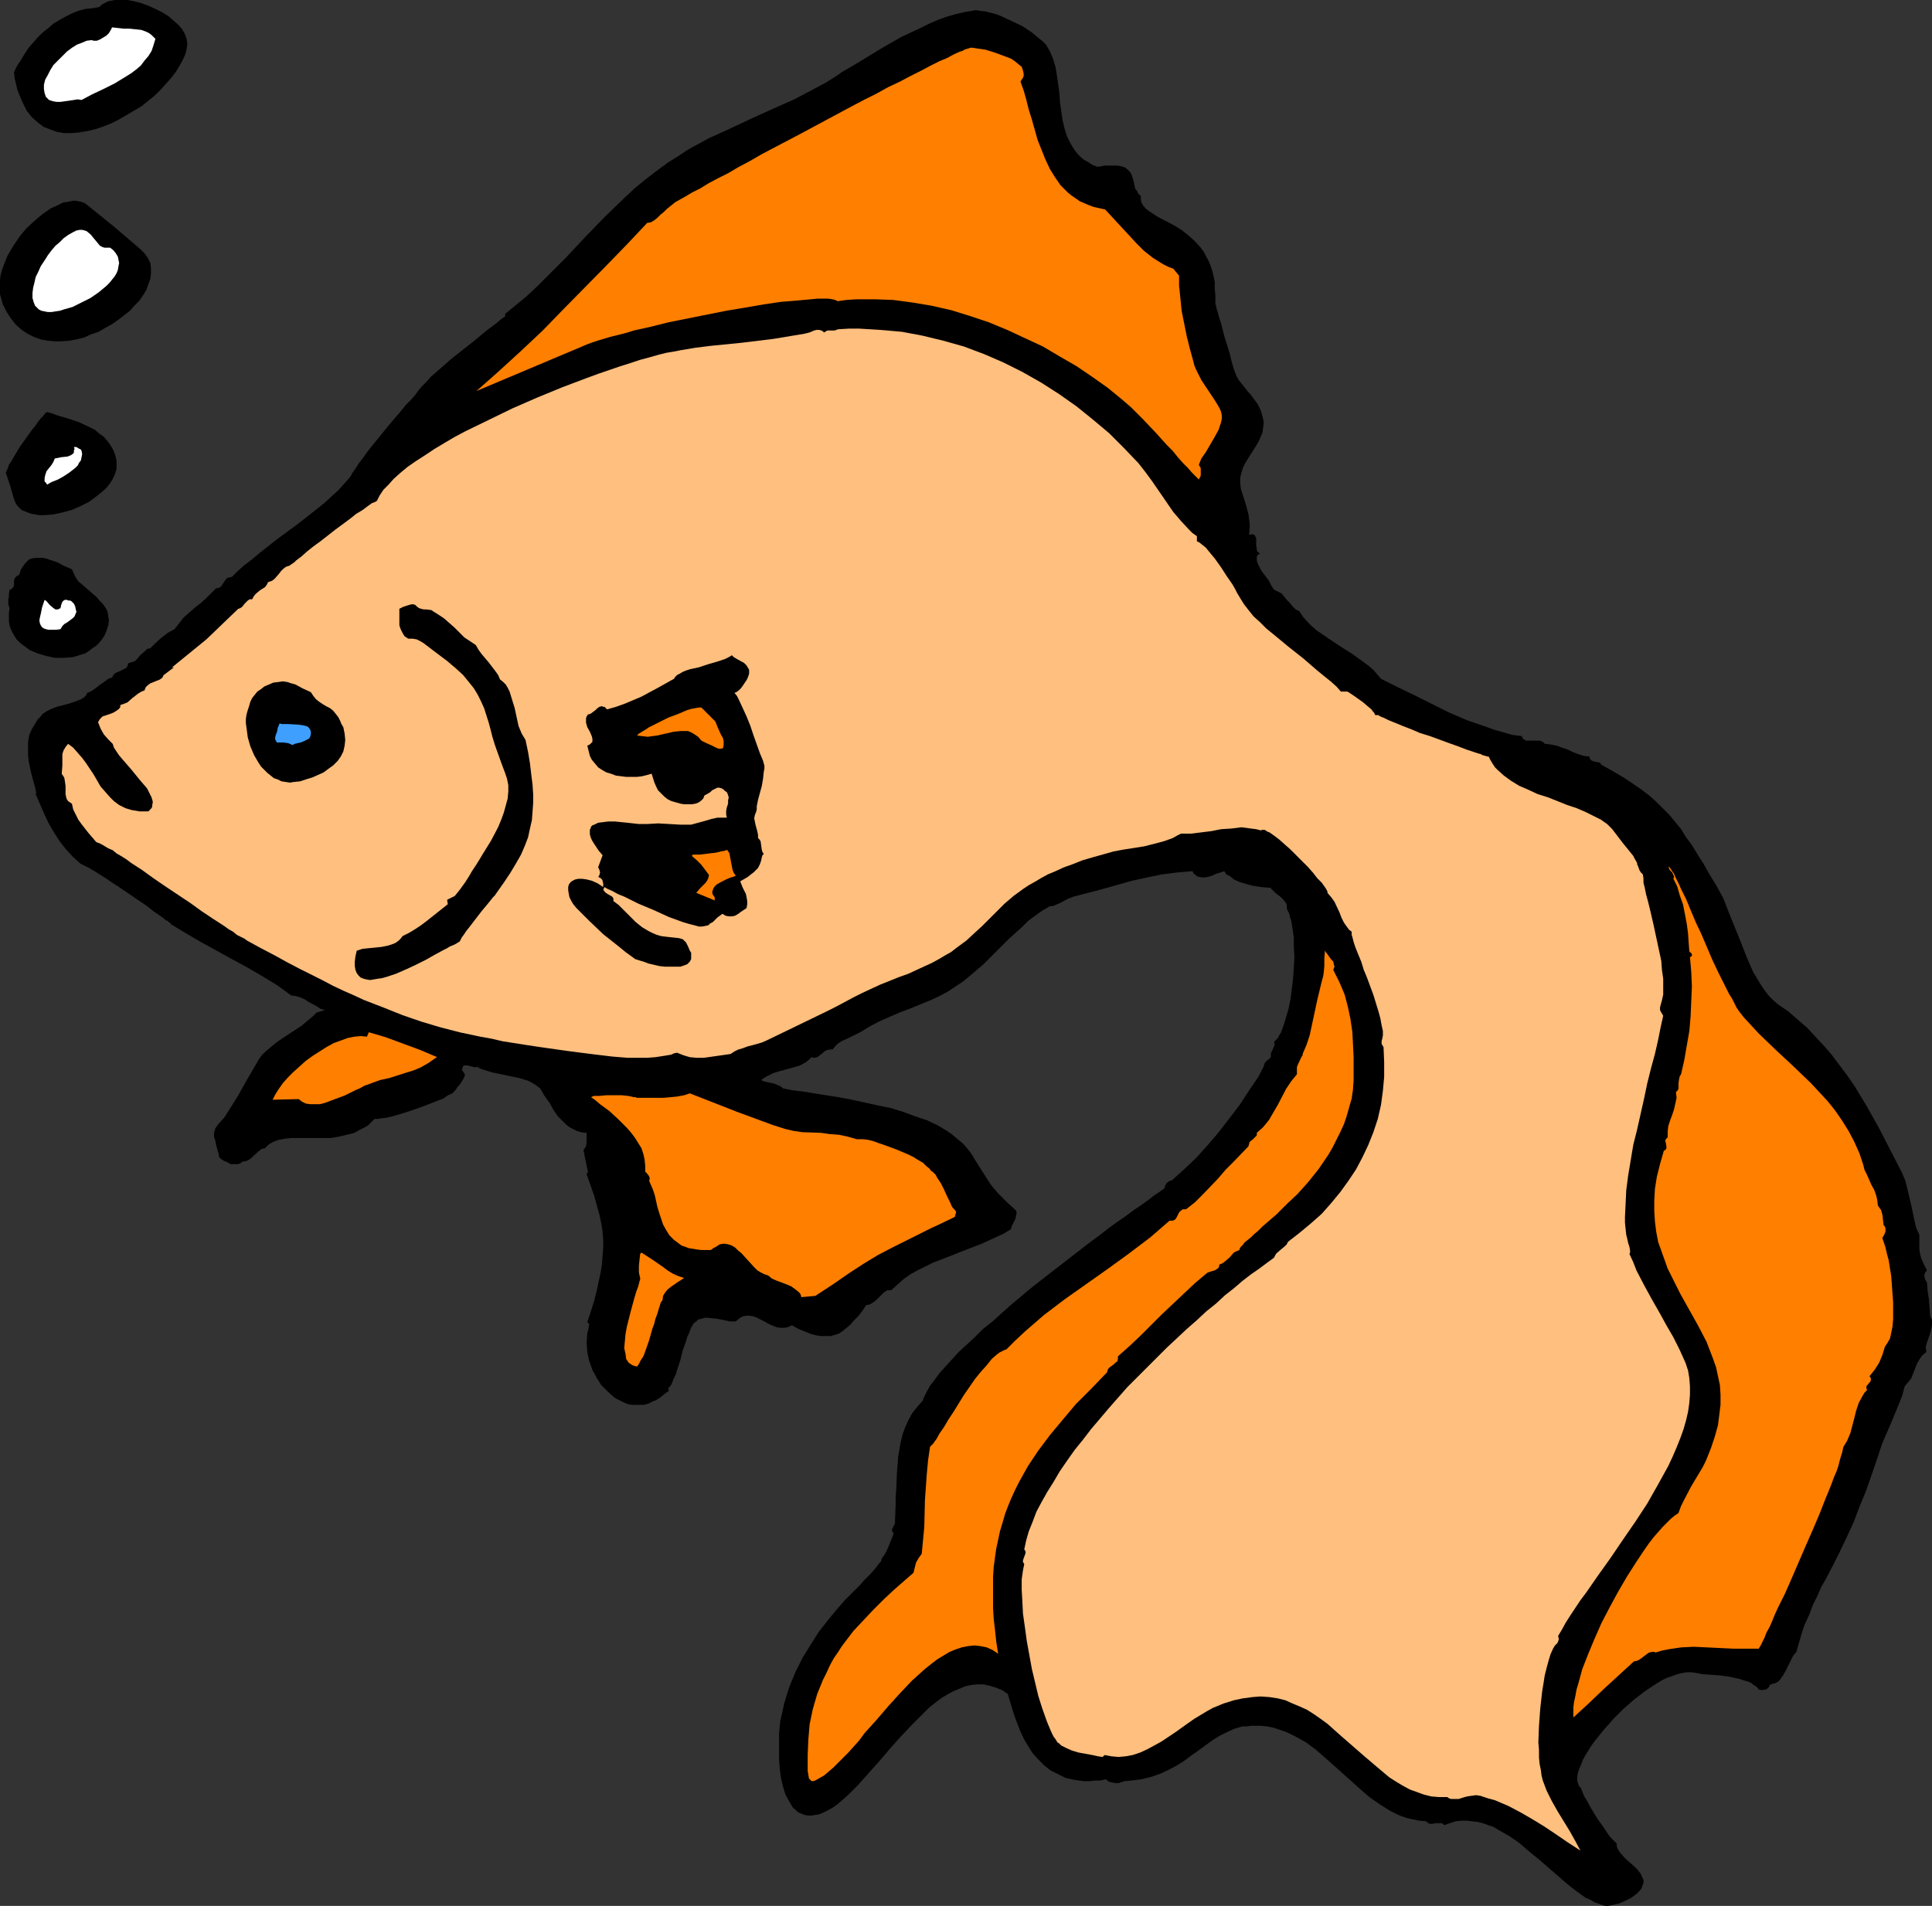
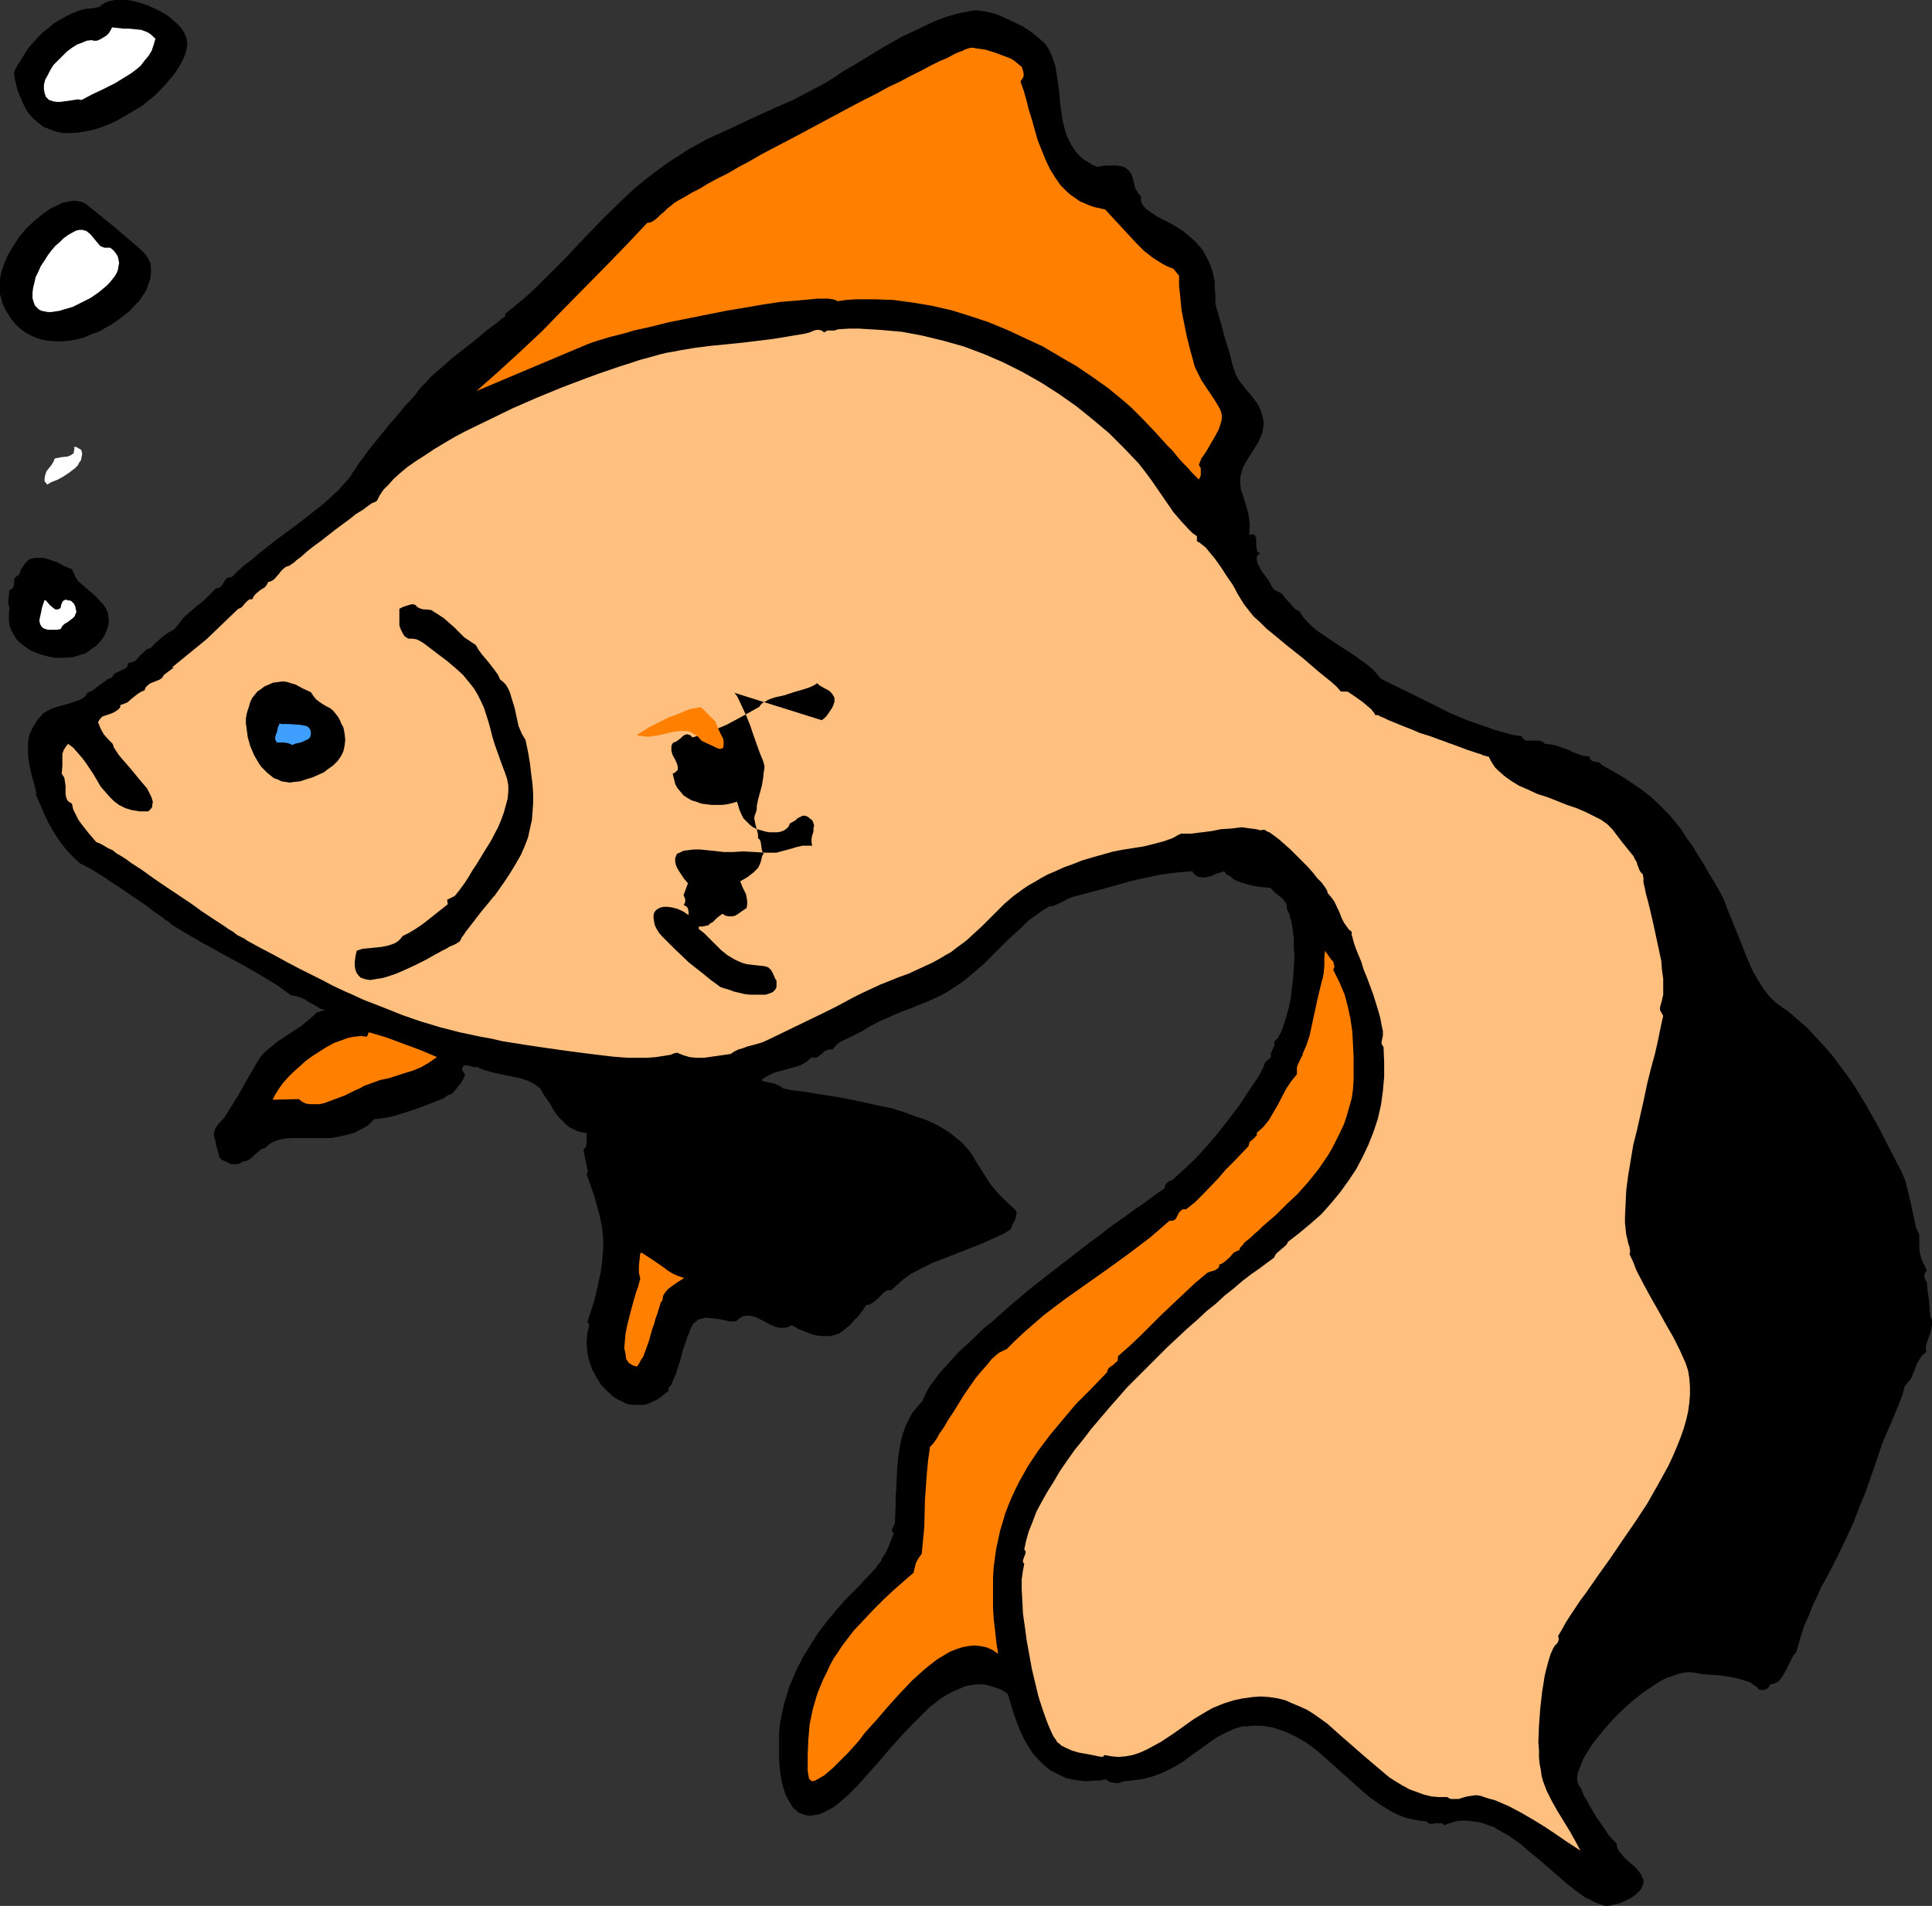
<svg xmlns="http://www.w3.org/2000/svg" xmlns:ns1="http://sodipodi.sourceforge.net/DTD/sodipodi-0.dtd" xmlns:ns2="http://www.inkscape.org/namespaces/inkscape" version="1.0" width="129.681mm" height="127.963mm" id="svg22" ns1:docname="Fish 061.wmf">
  <rect width="100%" height="100%" fill="#333333" stroke="none" />
  <ns1:namedview id="namedview22" pagecolor="#ffffff" bordercolor="#000000" borderopacity="0.25" ns2:showpageshadow="2" ns2:pageopacity="0.0" ns2:pagecheckerboard="0" ns2:deskcolor="#d1d1d1" ns2:document-units="mm" />
  <defs id="defs1">
    <pattern id="WMFhbasepattern" patternUnits="userSpaceOnUse" width="6" height="6" x="0" y="0" />
  </defs>
  <path style="fill:#000000;fill-opacity:1;fill-rule:evenodd;stroke:none" d="M 3.555,18.26 4.363,16.644 5.333,15.19 6.302,13.574 7.272,12.119 9.534,9.534 10.827,8.241 12.282,7.11 13.574,5.979 15.19,5.009 16.645,4.201 18.261,3.393 19.877,2.747 21.654,2.262 23.432,2.101 25.21,1.777 25.694,1.293 26.179,0.97 27.472,0.323 29.088,0 h 1.454 1.778 l 1.778,0.323 1.778,0.485 1.778,0.646 1.778,0.808 1.616,0.808 1.616,0.97 1.293,1.131 1.293,1.131 0.97,1.131 0.646,1.131 0.485,1.293 0.162,1.293 -0.162,1.293 -0.323,1.293 -0.646,1.454 -0.808,1.454 -0.97,1.616 -1.131,1.454 -1.293,1.454 -1.454,1.616 -1.454,1.454 -1.616,1.293 -1.778,1.454 -1.939,1.131 -1.939,1.131 -1.939,1.131 -1.939,0.97 -2.101,0.808 -1.939,0.646 -2.101,0.485 -1.939,0.323 -1.939,0.162 H 16.16 L 14.382,33.449 12.605,32.803 10.989,32.157 9.534,31.025 8.08,29.733 7.434,28.925 6.787,28.117 6.302,27.147 5.818,26.178 5.333,25.047 4.848,23.915 4.363,22.623 4.04,21.168 3.717,19.876 Z" id="path1" />
  <path style="fill:#000000;fill-opacity:1;fill-rule:evenodd;stroke:none" d="m 278.436,42.337 0.97,-0.162 0.97,-0.162 h 0.808 0.808 1.454 l 0.97,0.162 0.97,0.323 0.646,0.485 0.485,0.485 0.485,0.646 0.485,1.454 0.323,1.454 0.162,0.808 0.485,0.646 0.323,0.646 0.646,0.646 v 0.97 l 0.162,0.646 0.323,0.646 0.808,0.97 1.131,0.808 1.454,0.97 1.454,0.808 1.616,0.808 1.778,0.97 1.778,1.131 1.616,1.293 1.616,1.454 1.454,1.616 0.808,1.131 0.485,0.97 0.646,1.131 0.485,1.131 0.485,1.454 0.323,1.293 0.323,1.616 V 73.201 l 0.162,1.777 v 1.777 0.162 0.162 l 0.162,0.485 0.162,0.808 0.323,0.97 0.323,1.293 0.485,1.454 0.808,3.232 0.97,3.07 0.485,1.616 0.323,1.454 0.323,1.131 0.323,1.131 0.323,0.808 0.162,0.485 0.646,1.293 1.939,2.424 0.485,0.646 0.485,0.485 0.97,1.293 0.97,1.293 0.808,1.616 0.485,1.616 0.323,1.454 -0.162,1.293 -0.162,1.293 -0.485,1.131 -0.485,1.131 -0.646,1.131 -1.454,2.262 -1.293,2.101 -0.646,1.293 -0.323,1.131 -0.323,1.293 v 1.454 l 0.162,1.454 0.485,1.454 0.808,2.585 0.646,2.424 0.323,2.585 -0.162,2.585 0.646,-0.162 h 0.323 l 0.323,0.162 0.162,0.162 0.162,0.323 0.162,0.323 v 0.97 0.808 l 0.162,0.97 v 0.323 l 0.162,0.323 0.323,0.323 0.323,0.162 -0.485,0.323 -0.323,0.485 v 0.485 0.485 l 0.162,0.646 0.323,0.646 0.646,1.293 0.97,1.293 0.97,1.293 0.646,1.293 0.323,0.485 0.323,0.485 0.97,0.485 0.97,0.485 0.646,0.808 0.646,0.808 0.808,0.808 0.646,0.808 0.808,0.808 0.97,0.485 0.808,1.293 1.131,1.293 1.131,1.131 1.293,1.131 3.07,2.101 2.909,1.939 3.07,1.939 2.909,2.101 1.293,0.97 1.131,0.97 0.97,1.131 0.97,1.131 4.202,2.101 4.363,2.101 8.726,4.363 4.525,1.939 4.686,1.616 2.262,0.808 2.262,0.646 2.262,0.646 2.424,0.323 0.162,0.485 0.162,0.162 0.646,0.485 h 0.808 0.97 0.808 0.97 l 0.808,0.323 0.162,0.162 0.323,0.323 1.454,0.162 1.616,0.323 1.293,0.485 1.454,0.485 1.293,0.646 1.293,0.485 1.454,0.485 1.454,0.162 0.162,0.646 0.323,0.323 0.323,0.162 0.485,0.162 0.97,0.162 0.485,0.162 0.323,0.485 2.909,1.616 2.747,1.616 2.424,1.616 2.101,1.454 2.101,1.616 1.778,1.616 1.616,1.616 1.616,1.616 1.454,1.778 1.454,1.777 1.293,2.101 1.454,1.939 1.454,2.424 1.454,2.262 1.454,2.585 1.778,2.909 0.808,1.454 0.97,1.778 1.454,3.717 3.07,7.595 1.454,3.717 1.616,3.717 0.97,1.616 0.97,1.616 0.97,1.454 1.131,1.454 1.131,1.131 1.131,0.97 2.586,1.778 2.424,2.101 2.424,2.101 2.101,2.262 2.262,2.424 1.939,2.262 1.939,2.585 1.939,2.585 1.778,2.585 3.232,5.332 3.07,5.494 2.909,5.656 2.909,5.656 0.808,1.939 0.485,1.939 0.97,4.04 0.808,3.878 0.485,2.101 0.808,1.778 v 1.131 1.131 1.293 l 0.162,1.131 0.323,1.293 0.485,1.131 0.485,0.97 0.485,0.97 -0.323,0.323 -0.162,0.323 -0.162,0.323 v 0.485 l 0.162,0.808 0.485,0.808 0.162,2.101 0.323,2.101 0.162,2.101 0.162,2.101 0.162,0.485 0.323,0.485 v 1.131 l -0.162,1.131 -0.323,1.293 -0.808,2.262 -0.323,1.131 0.162,1.293 -1.131,0.97 -0.646,0.97 -0.646,1.131 -0.485,1.293 -0.97,2.424 -0.808,0.97 -0.808,0.97 -0.646,2.424 -0.97,2.424 -1.939,4.686 -2.101,4.848 -0.808,2.424 -0.808,2.424 -1.293,3.717 -1.293,3.717 -1.616,3.878 -1.454,3.878 -1.778,3.878 -1.778,3.717 -1.778,3.555 -1.778,3.393 -1.131,1.939 -0.97,2.262 -1.131,2.262 -0.97,2.585 -1.131,2.424 -0.808,2.424 -0.646,2.262 -0.646,2.262 -0.808,0.97 -0.646,1.293 -0.646,1.293 -0.646,1.293 -0.646,1.131 -0.808,1.131 -0.485,0.485 -0.646,0.323 -0.646,0.162 -0.808,0.323 -0.162,0.485 -0.162,0.162 -0.323,0.323 -0.323,0.162 -0.97,0.162 -0.808,-0.162 -0.485,-0.646 -0.808,-0.485 -0.808,-0.646 -0.97,-0.323 -2.101,-0.646 -2.262,-0.485 -2.262,-0.323 -2.262,-0.162 -2.262,-0.162 -1.778,-0.323 -1.131,-0.162 h -1.131 l -1.131,0.162 -1.293,0.323 -1.293,0.485 -1.454,0.485 -1.293,0.646 -1.293,0.808 -2.909,1.939 -2.747,2.101 -2.747,2.424 -2.424,2.424 -2.424,2.747 -2.101,2.585 -0.97,1.293 -0.808,1.293 -0.808,1.293 -0.646,1.131 -0.485,1.293 -0.485,1.131 -0.323,0.97 -0.162,0.97 v 0.97 l 0.162,0.646 0.323,0.808 0.485,0.485 0.162,0.485 0.323,0.808 0.323,0.808 0.646,0.97 0.485,0.97 0.646,1.131 1.454,2.424 1.616,2.262 0.646,0.97 0.646,0.97 0.646,0.808 0.646,0.646 0.485,0.485 0.323,0.323 v 0.646 l 0.162,0.485 0.323,0.646 0.485,0.646 1.131,1.293 1.454,1.293 1.454,1.293 0.646,0.808 0.485,0.646 0.323,0.808 0.323,0.646 v 0.808 l -0.323,0.808 -0.162,0.485 -0.323,0.485 -0.97,0.97 -1.293,0.97 -1.616,0.808 -1.454,0.646 -1.454,0.323 -1.454,0.323 h -0.485 l -0.646,-0.162 -0.97,-0.323 -1.293,-0.485 -1.131,-0.646 -1.131,-0.485 -2.262,-1.616 -2.262,-1.778 -2.424,-2.101 -2.424,-2.101 -2.424,-2.101 -2.586,-2.101 -2.424,-2.101 -2.586,-1.778 -2.586,-1.454 -1.293,-0.808 -1.454,-0.485 -1.293,-0.485 -1.293,-0.323 -1.454,-0.162 -1.293,-0.162 h -1.454 l -1.454,0.162 -1.454,0.485 -1.454,0.485 -0.485,-0.485 h -0.646 -1.131 l -0.646,0.162 h -0.646 l -0.485,-0.162 -0.485,-0.485 -1.778,-0.162 -1.616,-0.323 -1.454,-0.323 -1.454,-0.485 -1.454,-0.646 -1.293,-0.646 -2.586,-1.616 -2.586,-1.778 -2.262,-1.939 -4.686,-4.201 -4.525,-4.04 -2.424,-2.101 -2.424,-1.778 -2.586,-1.454 -1.293,-0.646 -1.454,-0.646 -1.454,-0.485 -1.454,-0.485 -1.616,-0.323 -1.616,-0.162 h -1.293 -1.131 l -1.131,0.162 h -1.131 l -2.101,0.646 -1.778,0.808 -1.939,0.97 -1.778,1.131 -3.555,2.585 -1.616,1.131 -1.939,1.454 -1.778,1.131 -2.101,1.131 -2.101,0.97 -2.262,0.808 -2.586,0.646 -1.293,0.162 -1.293,0.162 -1.778,0.162 -1.454,0.485 h -0.808 l -0.808,-0.162 -0.808,-0.162 -0.808,-0.646 -1.454,0.323 h -1.454 l -1.293,0.162 h -1.293 l -1.293,-0.162 -1.131,-0.162 -2.262,-0.485 -1.939,-0.97 -1.939,-0.97 -1.616,-1.293 -1.454,-1.454 -1.454,-1.616 -1.131,-1.778 -1.131,-1.939 -0.97,-2.101 -0.808,-2.101 -0.808,-2.262 -1.454,-4.848 -1.454,-0.97 -1.616,-0.646 -1.616,-0.485 -1.454,-0.323 h -1.616 l -1.454,0.162 -1.616,0.323 -1.454,0.646 -1.616,0.646 -1.454,0.808 -1.616,0.97 -1.454,1.131 -1.454,1.131 -1.454,1.454 -2.909,2.909 -2.909,3.07 -2.747,3.07 -2.747,3.232 -2.747,3.07 -2.586,2.909 -1.293,1.293 -1.293,1.293 -1.293,1.131 -1.293,1.131 -1.131,0.808 -1.131,0.646 -1.293,0.646 -1.131,0.485 -0.97,0.162 -0.97,0.162 h -0.97 l -0.808,-0.162 -0.808,-0.323 -0.808,-0.323 -0.646,-0.646 -0.646,-0.485 -0.485,-0.808 -0.485,-0.808 -0.97,-1.778 -0.646,-2.101 -0.485,-2.101 -0.323,-2.424 -0.162,-2.262 v -2.262 -2.262 -2.101 l 0.162,-1.777 0.162,-1.454 0.485,-2.101 0.485,-2.262 0.646,-2.101 0.646,-2.101 0.808,-1.939 0.808,-1.939 1.778,-3.555 2.101,-3.393 1.939,-3.07 2.262,-2.909 2.262,-2.747 2.101,-2.424 2.101,-2.101 1.939,-1.939 0.808,-0.97 0.808,-0.808 0.808,-0.808 1.293,-1.454 0.97,-1.293 0.485,-0.485 0.162,-0.646 0.162,-0.323 0.485,-0.646 0.485,-0.808 0.646,-1.454 1.293,-3.232 -0.323,-0.485 -0.162,-0.323 0.162,-0.485 0.162,-0.323 0.485,-0.97 v -0.485 -0.485 l 0.162,-3.878 v -1.939 l 0.162,-2.101 0.162,-4.04 0.323,-4.04 0.323,-1.939 0.323,-1.778 0.485,-1.939 0.646,-1.777 0.808,-1.778 0.97,-1.777 1.293,-1.616 1.293,-1.454 0.485,-1.131 0.646,-1.293 0.808,-1.454 1.131,-1.454 1.293,-1.777 1.454,-1.616 1.616,-1.778 1.778,-1.939 1.939,-1.778 2.101,-1.939 2.101,-2.101 2.424,-1.939 4.686,-4.201 5.01,-4.201 5.171,-4.04 5.01,-3.878 5.01,-3.878 2.424,-1.777 2.262,-1.778 2.262,-1.616 2.101,-1.454 1.939,-1.454 1.939,-1.293 1.778,-1.293 1.454,-1.131 1.454,-0.97 1.131,-0.808 0.162,-0.646 0.323,-0.646 0.646,-0.485 0.323,-0.162 h 0.323 l 3.232,-2.909 3.07,-2.909 2.909,-3.232 2.747,-3.232 2.747,-3.555 2.586,-3.393 2.424,-3.717 2.424,-3.555 0.646,-1.293 0.323,-0.646 0.323,-0.646 0.162,-0.646 0.485,-0.646 0.646,-0.485 0.485,-0.485 v -0.485 -0.485 l 0.808,-1.778 0.162,-0.485 -0.162,-0.646 0.485,-0.485 0.485,-0.485 0.323,-0.646 0.485,-0.808 0.646,-1.777 0.646,-2.101 0.646,-2.262 0.485,-2.424 0.323,-2.585 0.323,-2.747 0.162,-2.585 0.162,-2.585 -0.162,-2.585 v -2.424 l -0.323,-2.262 -0.323,-1.939 -0.323,-0.97 -0.162,-0.808 -0.323,-0.646 -0.323,-0.646 v -0.97 l -0.323,-0.646 -0.646,-0.808 -0.485,-0.485 -1.454,-1.131 -0.646,-0.646 -0.646,-0.646 -2.262,-0.162 -2.101,-0.323 -1.778,-0.485 -1.616,-0.485 -1.454,-0.646 -0.97,-0.808 -0.97,-0.485 -0.485,-0.808 -0.97,0.323 -1.131,0.323 -0.97,0.485 -1.131,0.323 -1.131,0.162 -1.131,-0.162 -0.485,-0.162 -0.323,-0.323 -0.485,-0.323 -0.323,-0.646 -3.878,0.323 -3.878,0.485 -3.878,0.808 -3.717,0.808 -7.434,2.101 -7.434,1.939 -0.808,0.323 -0.808,0.323 -1.454,0.808 -1.454,0.646 -0.808,0.323 h -0.646 l -1.939,1.131 -1.778,1.293 -1.778,1.293 -1.616,1.616 -3.232,2.909 -3.232,3.232 -3.232,3.232 -3.394,2.909 -1.778,1.454 -1.939,1.293 -1.939,1.293 -2.101,1.131 -2.424,1.131 -2.424,0.97 -2.747,1.131 -2.586,0.97 -2.586,1.131 -2.586,1.131 -2.424,1.293 -2.101,1.293 -0.97,0.485 -0.97,0.485 -0.97,0.485 -2.101,0.97 -0.97,0.646 -0.646,0.646 -0.646,0.808 h -0.323 -0.485 l -0.646,0.162 -0.646,0.323 -0.485,0.485 -0.646,0.485 -0.646,0.485 -0.646,0.162 h -0.323 l -0.485,-0.162 -0.646,0.646 -0.808,0.646 -1.454,0.808 -1.616,0.485 -1.778,0.485 -1.778,0.485 -1.616,0.485 -1.616,0.808 -0.808,0.485 -0.646,0.485 0.646,0.323 1.454,0.323 0.808,0.162 0.646,0.162 0.646,0.323 0.808,0.323 0.485,0.485 2.424,0.485 2.747,0.323 2.909,0.485 3.07,0.485 3.07,0.485 3.394,0.646 6.626,1.454 3.232,0.646 3.07,0.97 3.07,1.131 2.909,0.97 2.747,1.293 2.424,1.454 1.131,0.808 0.97,0.808 0.97,0.808 0.97,0.808 0.97,1.131 0.808,0.97 0.646,0.97 0.646,1.131 1.131,1.777 1.131,1.778 1.131,1.777 0.646,0.97 0.808,0.97 0.97,1.131 1.131,1.131 1.293,1.293 1.454,1.293 0.323,0.323 0.323,0.323 0.162,0.646 -0.162,0.646 -0.162,0.808 -0.646,1.293 -0.323,0.646 -0.162,0.646 -1.778,1.131 -1.778,0.808 -3.878,1.777 -4.202,1.616 -4.04,1.616 -4.202,1.616 -1.939,0.97 -1.939,0.97 -1.778,0.97 -1.778,1.293 -1.454,1.293 -1.616,1.454 h -0.485 -0.485 l -0.808,0.485 -0.646,0.646 -0.646,0.646 -0.646,0.646 -0.808,0.646 -0.808,0.485 -0.485,0.162 h -0.485 l -0.97,1.454 -0.97,1.293 -1.131,1.131 -0.97,1.131 -0.97,0.808 -0.97,0.808 -0.97,0.646 -0.97,0.323 -1.131,0.323 h -0.97 -1.293 l -1.293,-0.162 -1.293,-0.323 -1.616,-0.646 -1.616,-0.646 -1.778,-0.97 -0.97,0.485 -0.97,0.162 h -0.97 l -0.97,-0.162 -0.808,-0.323 -0.808,-0.323 -1.778,-0.97 -1.616,-0.808 -0.808,-0.323 -0.97,-0.162 h -0.808 l -0.97,0.162 -0.808,0.485 -0.97,0.808 h -1.454 l -1.454,-0.323 -0.808,-0.162 -0.808,-0.162 -1.454,-0.162 -1.616,-0.162 -0.646,0.162 -0.646,0.162 -0.646,0.162 -0.485,0.485 -0.646,0.485 -0.485,0.808 -0.323,0.646 -0.323,0.97 -0.485,0.97 -0.323,1.131 -0.808,2.262 -0.323,1.293 -0.323,1.293 -0.808,2.424 -0.323,1.131 -0.485,0.97 -0.323,0.808 -0.323,0.808 -0.485,0.646 -0.323,0.323 0.162,0.646 -1.131,0.808 -0.97,0.808 -0.97,0.646 -1.131,0.485 -0.97,0.485 -1.131,0.323 h -0.97 -0.97 -0.97 l -1.131,-0.162 -0.808,-0.323 -0.97,-0.485 -0.97,-0.485 -0.808,-0.485 -1.616,-1.454 -1.616,-1.616 -1.131,-1.777 -1.131,-2.101 -0.808,-2.262 -0.485,-2.262 -0.162,-2.424 0.162,-2.262 0.323,-1.293 0.162,-1.131 -0.485,-0.485 0.97,-2.909 0.808,-2.585 0.646,-2.585 0.485,-2.262 0.485,-2.262 0.323,-2.101 0.162,-2.101 0.162,-2.101 v -1.939 l -0.162,-2.101 -0.323,-2.101 -0.485,-2.262 -0.646,-2.262 -0.646,-2.424 -0.97,-2.747 -0.97,-2.747 0.323,-0.646 -1.131,-5.494 0.323,-0.485 0.323,-0.485 0.162,-1.131 v -1.131 -1.131 l -1.293,-0.162 -1.131,-0.323 -0.97,-0.485 -0.97,-0.485 -0.808,-0.646 -0.646,-0.646 -1.454,-1.454 -1.131,-1.616 -0.97,-1.778 -1.293,-1.778 -1.131,-1.939 -0.646,-0.485 -0.646,-0.485 -0.808,-0.485 -0.97,-0.485 -2.101,-0.646 -2.262,-0.485 -4.686,-0.97 -2.101,-0.646 -0.97,-0.323 -0.808,-0.485 -0.485,0.162 -0.646,-0.162 -0.646,-0.162 -0.646,-0.162 h -0.485 -0.485 l -0.162,0.323 -0.162,0.162 v 0.323 l -0.162,0.485 0.323,0.162 0.162,0.323 0.323,0.485 -0.162,0.646 -0.323,0.646 -0.808,1.293 -0.485,0.485 -0.323,0.485 -0.485,0.646 -0.646,0.646 -1.131,0.485 -1.131,0.808 -1.293,0.485 -1.616,0.646 -3.394,1.293 -3.394,1.131 -1.616,0.485 -1.616,0.485 -1.454,0.323 -1.293,0.162 -0.97,0.162 h -0.808 l -0.808,0.808 -0.808,0.808 -0.808,0.485 -0.97,0.485 -1.778,0.97 -1.939,0.485 -2.101,0.485 -1.939,0.323 H 79.669 75.79 74.013 l -1.778,0.162 -1.616,0.323 -1.293,0.485 -1.131,0.646 -0.485,0.485 -0.485,0.485 -0.808,0.162 -0.646,0.485 -1.293,1.131 -0.646,0.646 -0.646,0.485 -0.646,0.323 -0.97,0.162 -0.646,0.485 -0.646,0.162 h -0.97 -0.808 l -0.808,-0.485 -0.808,-0.323 -0.808,-0.485 -0.485,-0.485 -0.162,-0.97 -0.323,-1.131 -0.323,-1.131 -0.162,-0.97 -0.323,-0.97 v -0.97 l 0.323,-1.131 0.323,-0.485 0.323,-0.485 1.616,-1.778 1.131,-1.777 2.424,-3.878 2.262,-4.04 2.262,-3.878 0.646,-1.131 0.808,-1.131 0.97,-0.97 0.97,-0.808 1.939,-1.616 1.939,-1.293 4.202,-2.747 1.939,-1.616 0.97,-0.808 0.97,-0.97 2.101,-0.646 -1.131,-0.323 -0.97,-0.646 -2.101,-1.131 -0.97,-0.646 -1.131,-0.485 -1.131,-0.323 -1.131,-0.162 -3.555,-2.585 -3.717,-2.262 -3.878,-2.262 -3.878,-2.101 -7.918,-4.363 -3.878,-2.262 -3.717,-2.262 v -0.162 l -0.162,-0.162 -0.323,-0.162 -0.323,-0.323 -0.485,-0.162 -0.485,-0.485 -1.131,-0.808 -1.454,-0.97 -1.616,-1.293 -3.555,-2.424 -3.555,-2.424 -1.778,-1.131 -1.616,-1.131 -1.293,-0.808 -1.293,-0.808 -0.485,-0.323 -0.323,-0.162 -0.323,-0.162 -0.162,-0.162 v 0 l -2.586,-1.293 -1.939,-1.778 -1.778,-1.939 -1.616,-2.101 -1.454,-2.262 -1.293,-2.262 -1.131,-2.424 -2.101,-4.848 0.162,-0.323 L 9.05,200.534 8.888,199.726 8.565,198.595 8.242,197.464 7.918,196.171 7.595,194.717 7.272,193.101 7.11,191.485 v -1.616 -1.616 l 0.323,-1.777 0.646,-1.454 0.97,-1.616 0.485,-0.808 0.646,-0.646 0.646,-0.808 0.97,-0.646 1.293,-0.646 1.293,-0.485 3.07,-0.808 1.454,-0.485 1.293,-0.485 0.646,-0.323 0.485,-0.323 0.485,-0.485 0.323,-0.646 0.808,-0.323 0.808,-0.485 1.454,-1.131 1.616,-1.131 0.646,-0.485 0.97,-0.323 0.162,-0.323 0.162,-0.323 0.485,-0.485 1.454,-0.646 0.646,-0.323 0.646,-0.323 0.323,-0.485 0.162,-0.485 0.162,-0.323 0.808,-0.162 0.808,-0.323 0.646,-0.646 0.485,-0.646 1.293,-1.131 0.646,-0.646 0.808,-0.162 1.454,-1.454 1.454,-1.293 1.454,-1.131 1.778,-0.97 1.131,-1.454 1.131,-1.454 2.747,-2.424 0.808,-0.646 0.646,-0.485 1.454,-1.293 1.293,-1.293 1.293,-1.293 0.808,-0.162 0.485,-0.323 0.646,-0.97 0.323,-0.485 0.485,-0.646 0.485,-0.162 0.808,-0.162 1.454,-1.454 1.616,-1.454 1.939,-1.454 2.101,-1.778 2.262,-1.777 2.262,-1.778 4.848,-3.555 4.525,-3.555 2.262,-1.778 1.939,-1.777 1.778,-1.616 1.454,-1.616 1.293,-1.454 0.485,-0.646 0.323,-0.646 0.808,-1.131 0.808,-1.293 1.131,-1.454 1.131,-1.616 1.293,-1.616 1.454,-1.778 2.747,-3.393 2.909,-3.393 1.293,-1.616 1.293,-1.293 1.131,-1.293 0.808,-1.131 0.808,-0.97 0.646,-0.646 0.808,-0.808 0.808,-0.97 1.131,-0.97 1.293,-1.131 1.293,-1.131 1.454,-1.293 6.141,-4.848 2.909,-2.424 1.293,-0.97 1.293,-0.97 1.131,-0.97 0.97,-0.646 V 79.664 l 2.747,-2.262 2.747,-2.262 2.586,-2.424 2.424,-2.424 5.01,-5.009 4.848,-5.171 4.848,-5.009 5.01,-4.848 2.586,-2.424 2.747,-2.262 2.747,-2.101 3.07,-2.262 2.586,-1.616 2.424,-1.616 5.333,-2.909 5.333,-2.424 5.494,-2.585 5.333,-2.424 5.494,-2.424 5.171,-2.747 2.747,-1.454 2.586,-1.616 1.616,-1.131 1.939,-1.131 1.939,-1.131 2.101,-1.293 4.525,-2.747 4.525,-2.585 4.848,-2.262 2.262,-1.131 2.262,-0.97 2.262,-0.808 2.262,-0.646 2.101,-0.485 1.939,-0.323 0.97,-0.162 1.131,0.162 1.293,0.162 1.293,0.323 1.293,0.323 1.293,0.485 2.747,1.293 2.747,1.293 2.424,1.616 0.97,0.808 0.97,0.808 0.808,0.646 0.808,0.808 0.97,1.616 0.808,1.939 0.646,2.101 0.323,1.939 0.646,4.525 0.162,2.424 0.323,2.262 0.323,2.262 0.485,2.101 0.646,2.101 0.97,1.939 0.485,0.808 0.646,0.97 0.646,0.808 0.808,0.808 0.808,0.646 1.131,0.646 0.97,0.646 z" id="path2" />
  <path style="fill:#ffffff;fill-opacity:1;fill-rule:evenodd;stroke:none" d="m 39.43,9.857 -0.485,1.616 -0.485,1.454 -0.808,1.293 -0.97,1.131 -0.97,1.293 -1.131,0.97 -1.293,0.97 -1.293,0.808 -2.909,1.777 -2.909,1.454 -2.747,1.293 -2.747,1.454 -0.97,-0.162 -0.97,0.162 -2.262,0.323 -1.131,0.162 h -0.97 l -0.97,-0.162 -0.97,-0.323 -0.323,-0.323 -0.485,-0.485 -0.323,-0.97 -0.162,-0.97 v -1.131 l 0.323,-1.293 0.646,-1.131 0.646,-1.293 0.808,-1.293 1.131,-1.131 1.131,-1.131 1.131,-1.131 1.293,-0.97 1.293,-0.808 1.293,-0.485 1.131,-0.485 1.293,-0.162 0.485,0.162 h 0.808 l 0.808,-0.323 0.808,-0.485 0.808,-0.485 0.646,-0.646 0.485,-0.808 0.323,-0.646 1.454,0.162 1.454,0.162 h 1.454 l 1.616,0.162 1.454,0.162 1.293,0.485 0.646,0.323 0.646,0.485 0.485,0.485 z" id="path3" />
  <path style="fill:#ff7f00;fill-opacity:1;fill-rule:evenodd;stroke:none" d="m 258.883,20.684 0.808,2.262 0.646,2.262 0.646,2.585 0.808,2.585 1.454,5.171 0.97,2.424 0.97,2.424 1.131,2.424 1.293,2.101 1.454,2.101 1.778,1.777 0.97,0.808 0.97,0.646 1.131,0.808 1.131,0.485 1.131,0.485 1.293,0.485 1.454,0.323 1.454,0.323 1.939,2.101 1.939,2.101 4.04,4.363 1.939,1.939 2.262,1.777 1.293,0.808 1.293,0.808 1.293,0.646 1.293,0.485 1.454,1.777 v 2.585 l 0.162,1.454 0.162,1.616 0.323,3.232 0.646,3.232 0.646,3.232 0.808,3.232 0.808,2.909 0.323,1.293 0.485,1.131 0.646,1.293 0.646,1.293 1.616,2.424 1.616,2.424 0.808,1.293 0.646,1.131 0.323,0.808 0.162,0.808 v 0.97 l -0.162,0.808 -0.323,0.97 -0.323,0.97 -0.97,1.778 -1.131,1.939 -1.131,1.939 -1.131,1.616 -0.323,0.808 -0.323,0.808 0.485,0.808 v 0.97 0.97 l -0.485,0.97 -0.162,-0.162 -0.162,-0.162 -0.323,-0.323 -0.323,-0.323 -0.808,-0.808 -0.97,-1.131 -1.293,-1.293 -1.293,-1.454 -1.293,-1.616 -1.454,-1.454 -3.07,-3.393 -3.07,-3.232 -1.454,-1.454 -1.454,-1.454 -1.293,-1.131 -1.131,-0.97 -3.555,-2.909 -3.878,-2.747 -4.04,-2.747 -4.202,-2.424 -4.363,-2.585 -4.525,-2.101 -4.525,-2.101 -4.686,-1.939 -4.848,-1.616 -4.686,-1.454 -5.01,-1.131 -4.848,-0.808 -4.848,-0.646 -4.686,-0.162 h -2.424 -2.262 l -2.424,0.162 -2.262,0.323 -0.323,-0.162 -0.323,-0.162 -0.646,-0.162 -1.131,-0.162 h -1.293 -1.454 l -1.616,0.162 -1.778,0.162 -1.778,0.162 -1.939,0.162 -2.101,0.162 -4.363,0.646 -4.686,0.808 -4.848,0.808 -4.848,0.97 -4.848,0.97 -4.848,0.97 -4.525,1.131 -4.363,0.97 -2.101,0.646 -1.939,0.485 -1.939,0.485 -1.616,0.485 -1.616,0.485 -1.454,0.485 -1.293,0.485 -1.131,0.485 -26.826,11.311 5.656,-5.009 5.656,-5.171 5.494,-5.171 5.333,-5.494 10.666,-10.827 5.333,-5.494 5.171,-5.494 0.97,-0.162 0.808,-0.485 0.808,-0.646 0.808,-0.808 0.808,-0.646 0.808,-0.808 0.808,-0.646 0.808,-0.646 0.162,-0.162 0.485,-0.323 1.131,-0.646 1.454,-0.808 1.616,-0.97 1.939,-0.97 2.101,-1.293 2.424,-1.293 2.586,-1.293 2.747,-1.616 2.747,-1.454 3.07,-1.777 3.07,-1.616 6.464,-3.393 6.626,-3.555 6.626,-3.555 3.07,-1.616 3.232,-1.616 2.909,-1.616 3.07,-1.454 2.747,-1.454 2.586,-1.293 2.424,-1.293 2.262,-1.131 1.939,-0.808 1.778,-0.97 1.454,-0.646 0.646,-0.162 0.485,-0.323 0.485,-0.162 0.485,-0.162 h 0.162 l 0.323,-0.162 h 0.646 l 0.97,0.162 1.131,0.162 1.131,0.162 2.586,0.808 2.586,0.97 1.293,0.485 0.97,0.646 0.97,0.808 0.808,0.646 0.323,0.97 0.162,0.808 v 0.485 l -0.162,0.485 -0.323,0.485 z" id="path4" />
  <path style="fill:#000000;fill-opacity:1;fill-rule:evenodd;stroke:none" d="m 35.552,63.182 1.131,1.131 0.808,1.131 0.646,1.293 0.162,1.293 v 1.293 l -0.162,1.454 -0.485,1.293 -0.485,1.454 -0.808,1.293 -0.97,1.454 -1.293,1.293 -1.131,1.293 -1.454,1.131 -1.454,1.131 -1.616,1.131 -1.778,0.97 -1.616,0.97 -1.939,0.646 -1.778,0.808 -1.939,0.485 -1.778,0.323 -1.939,0.162 H 13.898 L 12.12,86.451 10.342,86.128 8.565,85.481 6.949,84.673 5.494,83.704 4.04,82.411 2.747,80.795 1.616,79.018 0.646,77.079 0.323,75.786 0,74.655 v -1.131 -1.293 -1.293 l 0.162,-1.131 0.323,-1.293 0.485,-1.293 0.97,-2.424 1.454,-2.424 1.616,-2.424 1.778,-2.101 2.101,-1.939 1.939,-1.616 2.101,-1.454 1.131,-0.485 0.97,-0.485 0.97,-0.485 1.131,-0.162 0.808,-0.162 0.97,-0.162 0.97,0.162 0.808,0.162 0.808,0.323 0.646,0.485 6.787,5.494 z" id="path5" />
  <path style="fill:#ffffff;fill-opacity:1;fill-rule:evenodd;stroke:none" d="m 27.957,62.859 0.808,0.646 0.646,0.808 0.485,0.808 0.162,0.808 0.162,0.808 -0.162,0.808 -0.162,0.97 -0.323,0.808 -0.485,0.808 -0.646,0.808 -0.646,0.808 -0.808,0.808 -1.939,1.616 -2.101,1.454 -2.262,1.131 -2.262,1.131 -2.262,0.646 -0.97,0.323 -1.131,0.162 -0.97,0.162 H 12.12 L 11.312,79.018 10.504,78.856 9.858,78.533 9.373,78.048 8.888,77.563 8.565,76.755 8.242,75.624 v -1.293 l 0.162,-1.293 0.323,-1.293 0.323,-1.454 0.646,-1.293 0.646,-1.454 0.97,-1.454 0.808,-1.293 0.97,-1.293 0.97,-1.131 1.131,-0.97 0.97,-0.97 1.131,-0.808 1.131,-0.646 0.97,-0.485 0.808,-0.162 h 0.646 l 0.646,0.162 0.485,0.162 0.97,0.808 1.616,1.939 0.808,0.97 0.646,0.323 0.485,0.162 h 0.646 z" id="path6" />
  <path style="fill:#ffbf7f;fill-opacity:1;fill-rule:evenodd;stroke:none" d="m 303.646,136.059 v 1.293 l 0.646,0.323 0.808,0.646 0.808,0.646 0.646,0.808 1.616,1.939 1.616,2.262 1.454,2.262 1.454,2.101 0.646,1.131 0.485,0.97 0.485,0.808 0.485,0.808 0.808,1.293 1.131,1.454 1.293,1.616 1.616,1.454 1.616,1.616 1.778,1.454 3.717,3.07 3.878,3.07 3.555,3.07 1.778,1.454 1.616,1.293 1.454,1.293 1.131,1.293 h 1.616 l 0.323,0.162 0.485,0.323 0.97,0.646 1.131,0.808 1.131,0.808 1.131,0.97 0.97,0.808 0.323,0.485 0.323,0.323 0.162,0.323 0.162,0.323 h 0.808 l 0.162,0.162 0.323,0.162 0.323,0.162 0.485,0.162 0.646,0.323 0.646,0.323 1.616,0.646 1.939,0.808 2.101,0.808 2.262,0.97 2.586,0.808 4.848,1.777 2.262,0.808 2.101,0.808 1.939,0.646 0.97,0.323 0.646,0.162 0.646,0.323 0.646,0.162 0.485,0.162 h 0.323 l 0.485,0.97 0.485,0.808 0.646,0.97 0.646,0.646 1.616,1.454 1.778,1.293 2.101,1.293 2.262,0.97 2.424,1.131 2.586,0.808 4.848,1.939 2.424,0.808 2.262,0.97 1.939,0.97 1.939,0.97 1.616,1.131 0.646,0.646 0.646,0.646 2.586,3.393 2.747,3.393 0.323,0.646 0.646,1.131 v 0.323 l 0.162,0.323 0.485,1.293 0.323,0.485 0.485,0.485 0.162,0.97 v 1.131 l 0.323,1.293 0.323,1.616 0.485,1.778 0.485,1.939 0.485,2.101 0.485,2.101 0.97,4.525 0.97,4.525 0.162,2.262 0.323,2.262 v 1.939 2.101 l -0.162,0.646 -0.162,0.808 -0.323,1.131 -0.162,0.646 v 0.646 l 0.323,0.646 0.485,0.808 -0.646,2.909 -0.646,3.232 -0.808,3.555 -0.97,3.555 -0.97,3.878 -0.808,3.878 -1.778,7.918 -0.97,3.878 -0.646,3.878 -0.646,3.878 -0.485,3.717 -0.162,3.393 -0.162,3.393 v 1.454 l 0.162,1.616 0.162,1.454 0.323,1.293 0.162,0.808 0.323,0.97 0.162,0.97 v 0.485 l -0.162,0.323 0.97,2.101 0.808,2.101 1.939,3.717 1.939,3.555 1.939,3.393 1.778,3.232 1.778,3.07 1.616,3.232 1.454,3.232 0.646,1.939 0.323,1.939 0.162,2.101 v 2.101 l -0.162,2.101 -0.323,2.262 -0.485,2.101 -0.646,2.262 -0.808,2.262 -0.97,2.424 -0.97,2.262 -1.131,2.424 -2.586,4.686 -2.747,4.848 -3.07,4.686 -3.232,4.686 -3.07,4.525 -3.232,4.525 -2.909,4.201 -1.454,1.939 -1.293,1.939 -1.293,1.939 -1.131,1.777 -0.97,1.778 -0.97,1.616 0.162,0.646 v 0.323 l -0.323,0.808 -0.323,0.323 -0.323,0.323 -0.485,0.808 -0.646,1.454 -0.485,1.616 -0.485,1.778 -0.485,1.939 -0.323,2.101 -0.323,1.939 -0.485,4.363 -0.323,4.363 -0.162,4.201 0.162,1.939 v 1.939 l 0.162,1.616 0.323,1.616 0.162,1.293 0.323,1.293 0.97,2.585 1.293,2.585 1.454,2.585 3.07,5.009 1.454,2.585 1.293,2.424 -3.232,-2.101 -3.07,-2.101 -2.909,-1.939 -2.909,-1.778 -3.07,-1.777 -3.07,-1.616 -3.394,-1.454 -1.778,-0.485 -1.939,-0.646 -1.131,-0.162 -1.131,0.162 -1.131,0.162 -1.131,0.323 -0.97,0.323 h -0.97 -0.97 l -0.485,-0.162 -0.485,-0.323 h -2.101 l -1.939,-0.162 -1.939,-0.485 -1.778,-0.646 -1.778,-0.646 -1.778,-0.97 -1.616,-0.97 -1.778,-1.131 -3.07,-2.585 -3.232,-2.747 -6.302,-5.494 -3.07,-2.747 -1.778,-1.293 -1.616,-1.131 -1.778,-1.131 -1.778,-0.808 -1.939,-0.808 -1.778,-0.808 -1.939,-0.485 -2.101,-0.323 -2.262,-0.162 -2.101,0.162 -2.424,0.323 -2.262,0.485 -2.586,0.808 -2.747,1.131 -1.454,0.808 -1.616,0.97 -1.616,0.97 -1.616,1.131 -3.394,2.424 -3.394,2.262 -1.778,0.97 -1.778,0.97 -1.778,0.808 -1.939,0.646 -1.778,0.323 -1.778,0.162 -1.778,-0.162 -1.778,-0.323 -0.485,0.485 -1.131,-0.162 -1.454,-0.323 -1.778,-0.323 -1.778,-0.323 -1.616,-0.485 -1.454,-0.646 -1.293,-0.646 -0.485,-0.485 -0.485,-0.323 -0.485,-0.808 -0.485,-0.646 -0.485,-0.97 -0.485,-1.131 -0.485,-1.131 -0.485,-1.293 -0.97,-2.747 -0.97,-3.07 -0.808,-3.393 -0.808,-3.393 -0.646,-3.555 -0.646,-3.555 -0.485,-3.555 -0.485,-3.393 -0.162,-3.232 -0.162,-2.909 v -1.293 -1.293 l 0.162,-1.131 0.162,-1.131 0.162,-0.808 0.162,-0.808 -0.323,-0.485 v -0.485 l 0.646,-1.777 v -0.485 l -0.323,-0.485 0.485,-2.262 0.646,-2.262 0.97,-2.424 0.97,-2.585 1.293,-2.424 1.454,-2.585 1.616,-2.585 1.616,-2.747 1.778,-2.585 1.939,-2.747 2.101,-2.585 2.101,-2.747 4.525,-5.332 4.686,-5.332 5.01,-5.009 5.01,-5.009 5.01,-4.686 2.586,-2.262 2.424,-2.262 2.424,-1.939 2.262,-2.101 2.262,-1.777 2.262,-1.939 2.101,-1.616 2.101,-1.454 1.939,-1.454 1.778,-1.293 0.323,-0.646 0.323,-0.485 1.131,-0.97 0.97,-0.808 0.485,-0.485 0.323,-0.646 2.909,-2.262 2.909,-2.424 2.747,-2.424 2.424,-2.747 2.262,-2.747 2.101,-2.909 1.939,-2.909 1.616,-3.07 1.454,-3.07 1.293,-3.232 1.131,-3.393 0.808,-3.555 0.485,-3.555 0.323,-3.555 v -3.717 l -0.162,-3.878 -0.323,-0.485 -0.162,-0.323 v -0.646 l 0.162,-0.646 0.162,-0.808 v -1.131 l -0.323,-1.454 -0.323,-1.778 -0.485,-1.777 -0.646,-2.101 -0.646,-2.101 -1.616,-4.363 -0.808,-1.939 -0.646,-2.101 -0.808,-1.939 -0.646,-1.616 -0.485,-1.454 -0.323,-1.293 -0.162,-0.485 v -0.323 -0.485 l -0.646,-0.485 -0.485,-0.646 -0.808,-1.131 -0.646,-1.293 -0.485,-1.293 -1.293,-2.747 -0.808,-1.131 -0.97,-1.131 v -0.323 l -0.323,-0.646 -0.323,-0.485 -0.808,-1.131 -1.131,-1.131 -1.131,-1.454 -1.293,-1.454 -2.909,-2.909 -1.454,-1.454 -1.454,-1.293 -1.454,-1.293 -1.293,-0.97 -1.131,-0.808 -0.485,-0.162 -0.485,-0.323 -0.323,-0.162 h -0.323 -0.323 l -0.162,0.162 -1.293,-0.323 -1.293,-0.162 -2.424,-0.323 -2.586,0.323 -2.586,0.162 -2.424,0.485 -2.586,0.323 -2.586,0.323 h -2.586 l -0.97,0.485 -1.131,0.646 -2.262,0.808 -2.424,0.646 -2.586,0.646 -5.171,0.808 -2.586,0.485 -2.262,0.646 -2.909,0.808 -2.747,0.808 -2.424,0.97 -2.262,0.808 -2.101,0.97 -1.939,0.808 -1.778,0.97 -1.616,0.97 -1.454,0.808 -1.454,0.97 -2.424,1.777 -2.262,1.939 -1.939,1.939 -1.778,1.777 -1.939,1.939 -1.939,1.777 -2.101,1.939 -2.424,1.778 -1.454,1.131 -1.454,0.808 -1.616,0.97 -1.778,0.97 -1.778,0.808 -2.101,0.97 -2.101,0.97 -2.262,0.808 -4.848,1.939 -4.525,2.101 -2.262,1.131 -2.101,1.131 -2.424,1.293 -2.586,1.293 -10.019,4.848 -5.01,2.424 -1.131,0.485 -1.131,0.323 -1.131,0.323 -1.293,0.323 -1.293,0.485 -1.131,0.323 -0.97,0.485 -0.97,0.646 -3.394,0.485 -3.394,0.485 h -1.778 l -1.778,-0.162 -1.616,-0.485 -1.616,-0.646 -0.808,0.162 -0.646,0.323 -1.939,0.323 -2.101,0.323 -2.262,0.162 h -2.424 -2.262 l -2.101,-0.162 -1.939,-0.162 -4.04,-0.485 -3.878,-0.485 -3.717,-0.485 -3.394,-0.485 -3.394,-0.485 -3.232,-0.485 -3.07,-0.485 -3.07,-0.485 -2.747,-0.646 -2.747,-0.485 -5.333,-1.131 -5.01,-1.293 -4.848,-1.454 -4.686,-1.616 -4.848,-1.939 -5.01,-1.939 -2.424,-1.131 -2.586,-1.131 -2.747,-1.293 -2.747,-1.454 -2.909,-1.454 -2.909,-1.454 -3.07,-1.616 -3.232,-1.778 -3.394,-1.777 -3.555,-1.939 -0.646,-0.485 -0.97,-0.485 -0.97,-0.485 -0.97,-0.808 -1.131,-0.646 -1.131,-0.808 -2.747,-1.778 -2.909,-1.939 -2.909,-2.101 -6.302,-4.201 -3.07,-2.101 -2.909,-2.101 -2.747,-1.777 -1.293,-0.97 -1.293,-0.808 -1.131,-0.646 -0.97,-0.808 -1.131,-0.485 -0.808,-0.485 -0.808,-0.485 -0.646,-0.323 -0.485,-0.162 -0.323,-0.162 -1.939,-2.262 -1.778,-2.262 -0.808,-1.131 -0.646,-1.293 -0.646,-1.293 -0.323,-1.454 -0.485,-0.323 -0.485,-0.323 -0.323,-0.485 -0.162,-0.485 -0.162,-0.808 v -1.131 -0.97 l -0.162,-1.131 -0.162,-0.97 -0.323,-0.485 -0.323,-0.485 0.162,-2.101 v -1.939 -0.97 l 0.323,-0.97 0.485,-0.808 0.646,-0.808 1.293,0.97 1.131,1.293 1.131,1.293 0.97,1.293 1.939,2.909 1.778,3.07 1.131,1.293 1.131,1.293 1.131,1.131 1.293,0.97 1.616,0.808 1.616,0.485 0.97,0.162 0.97,0.162 h 2.262 l 0.323,-0.323 0.323,-0.323 0.323,-0.485 v -0.323 l 0.162,-0.97 -0.323,-1.131 -0.485,-0.97 -0.646,-1.293 -0.97,-1.131 -0.97,-1.131 -2.101,-2.585 -2.101,-2.424 -0.97,-1.131 -0.646,-0.97 -0.646,-0.97 -0.323,-0.97 -1.131,-1.131 -1.131,-1.293 -0.808,-1.454 -0.646,-1.616 0.485,-0.808 0.646,-0.646 0.97,-0.323 0.97,-0.323 0.808,-0.323 0.808,-0.485 0.646,-0.485 0.323,-0.485 v -0.485 l 0.97,-0.323 0.808,-0.323 1.293,-1.131 1.454,-1.131 0.808,-0.485 0.808,-0.323 0.162,-0.485 0.162,-0.323 0.485,-0.485 0.646,-0.485 1.616,-0.646 0.808,-0.323 0.646,-0.485 0.162,-0.323 0.162,-0.323 2.586,-1.939 h -0.485 l 4.363,-3.555 4.363,-3.555 4.04,-3.878 4.04,-3.878 0.485,-0.162 0.485,-0.323 0.646,-0.808 0.485,-0.485 0.323,-0.323 0.485,-0.323 h 0.646 l 0.323,-0.646 0.485,-0.646 1.131,-0.97 1.293,-0.808 0.485,-0.646 0.323,-0.646 0.97,-0.323 0.646,-0.485 1.131,-1.293 0.485,-0.646 0.646,-0.646 0.646,-0.485 0.97,-0.323 0.162,-0.162 0.485,-0.323 0.485,-0.323 0.485,-0.485 1.293,-0.97 1.454,-1.293 1.616,-1.293 1.778,-1.293 3.717,-2.909 3.717,-2.747 1.616,-1.293 1.616,-0.97 1.293,-0.97 1.131,-0.808 0.485,-0.162 0.323,-0.162 0.323,-0.162 0.162,-0.162 0.646,-1.293 0.97,-1.454 1.293,-1.293 1.293,-1.454 1.616,-1.454 1.939,-1.616 2.101,-1.454 2.262,-1.454 2.424,-1.616 2.424,-1.454 2.747,-1.616 2.747,-1.454 5.979,-2.909 5.979,-2.909 6.302,-2.747 6.302,-2.585 5.979,-2.262 3.07,-1.131 5.656,-1.939 2.586,-0.808 2.424,-0.808 2.424,-0.646 2.262,-0.646 1.939,-0.485 1.939,-0.323 1.616,-0.323 3.878,-0.646 3.878,-0.485 8.08,-0.808 7.918,-0.97 3.878,-0.646 3.878,-0.646 1.293,-0.323 1.131,-0.485 0.646,-0.162 h 0.646 l 0.646,0.162 0.646,0.485 0.485,-0.323 0.323,-0.162 h 0.97 0.808 l 0.485,-0.162 0.485,-0.162 2.747,-0.162 h 2.586 l 5.333,0.323 5.494,0.485 5.171,0.97 5.333,1.293 5.171,1.454 5.171,1.939 4.848,2.101 4.848,2.424 4.848,2.747 4.525,2.909 4.363,3.07 4.202,3.393 4.04,3.393 3.878,3.878 3.555,3.717 1.778,2.262 1.778,2.424 1.778,2.585 3.555,5.171 1.939,2.262 1.939,2.101 0.97,0.97 z" id="path7" />
-   <path style="fill:#000000;fill-opacity:1;fill-rule:evenodd;stroke:none" d="m 1.454,119.9 0.485,-0.97 0.323,-0.97 0.646,-0.97 0.646,-1.131 1.454,-2.424 1.616,-2.262 1.616,-2.262 0.808,-0.97 0.646,-0.97 0.646,-0.808 0.646,-0.646 0.485,-0.646 0.485,-0.323 1.131,0.323 1.293,0.485 2.747,0.808 2.909,0.97 2.747,1.293 1.293,0.646 1.131,0.97 1.131,0.808 0.97,1.131 0.808,1.131 0.646,1.131 0.485,1.293 0.323,1.454 v 0.97 0.97 l -0.323,1.131 -0.323,0.808 -0.485,0.97 -0.646,0.97 -0.646,0.808 -0.808,0.808 -1.778,1.454 -1.939,1.454 -2.262,1.131 -2.262,0.97 -2.424,0.646 -2.262,0.485 -2.262,0.162 H 10.019 L 9.05,130.565 8.08,130.404 7.11,130.08 6.302,129.757 5.494,129.434 4.848,128.788 4.363,128.303 3.878,127.495 3.555,126.687 2.586,123.294 Z" id="path8" />
  <path style="fill:#ffffff;fill-opacity:1;fill-rule:evenodd;stroke:none" d="m 11.958,122.97 -0.323,-0.485 -0.323,-0.323 v -0.485 -0.323 l 0.162,-0.808 0.323,-0.97 0.646,-0.808 0.646,-0.808 0.485,-0.808 0.323,-0.808 0.808,-0.162 0.808,-0.162 1.616,-0.162 0.808,-0.323 0.485,-0.323 0.323,-0.323 v -0.485 l 0.162,-0.485 -0.162,-0.485 h 0.646 l 0.485,0.323 0.646,0.323 0.162,0.323 0.162,0.808 -0.162,0.808 -0.162,0.808 -0.485,0.646 -0.323,0.646 -0.646,0.646 -1.454,1.131 -1.454,0.97 -1.454,0.808 -1.616,0.646 z" id="path9" />
  <path style="fill:#000000;fill-opacity:1;fill-rule:evenodd;stroke:none" d="m 18.261,144.462 0.485,1.131 0.485,0.97 0.646,0.97 0.97,0.808 3.717,3.232 0.808,0.97 0.808,0.808 0.646,0.97 0.485,0.97 0.162,1.131 0.162,1.131 -0.162,1.131 -0.485,1.454 -0.485,1.131 -0.646,0.97 -0.646,0.808 -0.808,0.808 -0.97,0.646 -0.808,0.646 -0.97,0.646 -1.131,0.323 -0.97,0.323 -1.131,0.323 -2.262,0.162 h -2.262 l -2.262,-0.485 -2.101,-0.646 -1.939,-0.808 -1.778,-1.293 -0.808,-0.646 -0.808,-0.808 -0.485,-0.808 -0.485,-0.808 -0.485,-0.97 -0.323,-0.97 -0.162,-0.97 v -1.131 -1.131 l 0.162,-1.131 -0.162,-0.485 -0.162,-0.646 v -1.131 l 0.162,-0.646 v -0.646 l 0.162,-1.131 h 0.323 l 0.323,-0.323 0.323,-0.323 0.162,-0.646 v -0.97 l 0.162,-0.646 0.485,-0.485 0.162,-0.162 0.485,-0.162 0.485,-1.454 0.646,-0.97 0.646,-0.808 0.646,-0.646 0.808,-0.323 0.97,-0.162 h 0.808 0.97 l 0.808,0.162 0.97,0.323 1.939,0.646 1.778,0.97 z" id="path10" />
  <path style="fill:#ffffff;fill-opacity:1;fill-rule:evenodd;stroke:none" d="m 15.352,154.319 0.162,-0.808 0.323,-0.808 0.323,-0.323 0.323,-0.162 h 0.485 l 0.323,0.162 h 0.485 l 0.323,0.162 0.323,0.323 0.323,0.323 0.323,0.646 0.162,0.808 0.162,0.646 -0.162,0.323 -0.323,0.808 -0.485,0.485 -0.646,0.485 -0.646,0.485 -0.808,0.485 -0.485,0.485 -0.485,0.808 -1.131,0.162 h -1.939 l -0.646,-0.162 -0.485,-0.162 -0.485,-0.323 -0.323,-0.485 -0.162,-0.323 -0.162,-0.646 v -0.485 l 0.162,-0.808 0.162,-0.646 0.323,-1.616 0.646,-1.939 0.485,0.323 0.808,0.97 0.97,0.808 0.485,0.323 h 0.646 l 0.323,-0.162 z" id="path11" />
  <path style="fill:#000000;fill-opacity:1;fill-rule:evenodd;stroke:none" d="m 120.715,163.691 0.646,1.131 0.808,1.131 1.778,2.101 1.616,2.101 0.808,1.131 0.485,1.131 0.808,0.646 0.646,0.646 0.485,0.808 0.485,0.97 0.646,2.101 0.646,2.101 0.485,2.262 0.485,2.262 0.808,1.939 0.485,0.808 0.485,0.808 0.646,3.07 0.485,2.909 0.323,2.747 0.323,2.585 0.162,2.424 v 2.262 l -0.162,2.262 -0.162,2.101 -0.485,2.101 -0.485,2.262 -0.808,2.101 -0.97,2.262 -1.293,2.262 -1.454,2.424 -1.616,2.424 -1.939,2.747 -0.323,0.485 -0.485,0.485 -0.646,0.808 -0.646,0.808 -1.616,1.939 -1.616,2.101 -1.616,2.101 -0.646,0.808 -0.646,0.97 -0.485,0.646 -0.323,0.646 -0.162,0.323 -0.162,0.162 -0.323,0.162 -0.485,0.323 -0.646,0.323 -0.808,0.323 -0.323,0.162 -0.485,0.323 -0.97,0.485 -2.101,1.131 -2.262,1.293 -2.586,1.293 -2.424,1.131 -2.586,1.131 -2.424,0.808 -1.131,0.323 -1.131,0.162 -0.97,0.162 -0.97,0.162 -0.97,-0.162 -0.646,-0.162 -0.808,-0.323 -0.485,-0.485 -0.485,-0.646 -0.323,-0.808 -0.162,-0.97 v -1.131 l 0.162,-1.293 0.323,-1.454 1.454,-0.485 1.616,-0.162 1.616,-0.162 1.616,-0.162 1.616,-0.323 1.454,-0.485 0.646,-0.323 0.646,-0.485 0.485,-0.485 0.485,-0.646 1.616,-0.808 1.616,-0.97 1.454,-0.97 1.293,-0.97 5.494,-4.363 -0.162,-1.131 0.97,-0.485 0.97,-0.485 0.646,-0.808 0.646,-0.808 1.293,-1.778 1.131,-1.777 0.646,-1.131 0.97,-1.454 0.808,-1.293 0.97,-1.616 2.101,-3.393 1.778,-3.393 0.808,-1.939 0.646,-1.777 0.485,-1.778 0.485,-1.777 0.162,-1.778 v -1.616 l -0.323,-1.616 -0.485,-1.454 -0.97,-2.585 -0.808,-2.262 -0.808,-2.262 -0.646,-2.101 -0.485,-1.939 -0.485,-1.777 -1.131,-3.555 -0.808,-1.778 -0.808,-1.616 -0.97,-1.616 -1.293,-1.616 -1.454,-1.777 -1.939,-1.778 -0.97,-0.808 -1.131,-0.97 -1.293,-0.97 -1.293,-0.97 -3.394,-2.585 -0.808,-0.485 -0.97,-0.485 -0.97,-0.162 h -1.131 l -0.97,-0.646 -0.485,-0.808 -0.485,-0.97 -0.323,-0.97 v -0.97 -2.101 -1.131 l 0.97,-0.485 0.97,-0.323 1.131,-0.323 h 0.485 l 0.485,0.162 0.485,0.485 0.485,0.323 0.485,0.162 0.646,0.162 h 0.646 l 1.293,0.162 0.485,0.323 1.293,0.808 1.454,0.97 2.586,2.262 2.586,2.585 1.454,0.97 z" id="path12" />
-   <path style="fill:#000000;fill-opacity:1;fill-rule:evenodd;stroke:none" d="m 186.325,175.81 0.646,0.808 0.485,0.97 0.97,2.101 0.97,2.101 0.97,2.424 0.808,2.424 0.808,2.262 0.808,2.262 0.808,1.939 0.162,0.646 0.162,0.485 v 0.808 l -0.162,0.808 -0.162,1.616 -0.323,1.939 -0.97,3.555 -0.323,1.616 v 0.808 l -0.162,0.646 -0.323,0.808 -0.162,0.808 0.162,0.808 0.162,0.808 0.485,1.777 0.162,0.808 v 0.808 l 0.323,0.323 0.323,0.485 0.162,1.131 0.162,1.131 0.162,0.485 0.323,0.485 -0.323,0.323 -0.162,0.485 -0.162,0.808 -0.323,0.97 -0.485,0.97 -0.485,0.485 -0.646,0.646 -0.646,0.485 -0.808,0.646 -0.808,0.485 -1.131,0.646 0.646,1.616 0.808,1.616 0.162,0.808 0.162,0.97 v 0.808 l -0.162,0.97 -1.454,0.97 -0.646,0.485 -0.808,0.485 -0.808,0.162 h -0.808 l -0.808,-0.162 -0.808,-0.485 -1.293,0.97 -1.131,1.131 -0.646,0.323 -0.485,0.485 -0.808,0.162 -0.808,0.162 h -0.485 -0.323 l -1.131,-0.323 -1.293,-0.323 -1.616,-0.485 -1.778,-0.646 -1.778,-0.646 -3.878,-1.777 -3.878,-1.616 -1.939,-0.97 -1.616,-0.808 -1.616,-0.646 -1.454,-0.808 -1.131,-0.485 -0.808,-0.485 -0.162,0.323 -0.162,0.323 0.323,0.485 0.323,0.323 0.485,0.323 1.131,0.646 0.323,0.485 v 0.323 0.323 l 1.293,0.97 0.97,0.97 1.778,1.777 1.616,1.616 1.616,1.293 1.616,0.97 0.97,0.485 1.131,0.485 1.131,0.323 1.293,0.162 1.454,0.162 1.616,0.162 0.646,0.162 0.485,0.162 0.323,0.323 0.485,0.485 0.485,0.97 0.485,1.131 0.323,0.485 v 0.646 0.485 0.485 l -0.162,0.323 -0.162,0.323 -0.646,0.646 -0.808,0.323 -0.97,0.323 h -1.293 -1.293 -1.293 l -1.454,-0.162 -2.747,-0.646 -1.293,-0.485 -1.131,-0.323 -0.97,-0.323 -0.646,-0.485 -1.778,-1.293 -1.778,-1.454 -3.878,-3.07 -3.555,-3.393 -1.616,-1.616 -1.616,-1.616 -0.808,-0.97 -0.485,-0.808 -0.485,-0.97 -0.162,-0.808 -0.162,-0.97 v -0.808 l 0.162,-0.646 0.485,-0.646 0.485,-0.323 0.646,-0.323 0.808,-0.162 h 0.97 l 1.131,0.162 1.293,0.323 1.454,0.646 1.454,0.97 v -0.808 l -0.162,-0.808 -0.162,-0.323 -0.323,-0.323 -0.323,-0.162 -0.323,-0.162 0.162,-0.162 0.162,-0.323 0.162,-0.646 -0.162,-0.646 -0.323,-0.646 1.131,-3.07 -0.97,-1.131 -0.646,-0.97 -0.646,-0.97 -0.485,-0.808 -0.323,-0.808 -0.162,-0.646 v -0.485 -0.646 l 0.162,-0.323 0.162,-0.485 0.323,-0.323 0.485,-0.162 0.97,-0.485 1.293,-0.162 1.293,-0.162 h 1.616 l 3.232,0.323 1.454,0.162 1.454,0.162 h 1.131 0.97 l 2.747,-0.162 2.909,0.162 2.747,0.162 h 2.747 l 1.778,-0.485 1.778,-0.485 1.616,-0.485 0.808,-0.162 0.646,-0.162 h 2.424 l -0.162,-0.808 v -0.97 l 0.162,-0.808 0.323,-0.97 v -0.808 l 0.162,-0.808 -0.323,-0.97 -0.162,-0.323 -0.485,-0.323 -0.323,-0.323 -0.485,-0.323 -0.646,-0.162 h -0.485 l -0.646,0.323 -0.646,0.323 -0.485,0.485 -0.808,0.485 -0.646,0.323 -0.323,0.808 -0.485,0.485 -0.646,0.485 -0.808,0.323 -0.97,0.162 h -0.97 -0.97 l -0.97,-0.162 -1.131,-0.323 -1.131,-0.323 -0.97,-0.485 -0.808,-0.646 -0.808,-0.808 -0.808,-0.808 -0.485,-0.97 -0.485,-1.131 -0.646,-2.101 -1.131,0.323 -1.293,0.323 -1.293,0.162 h -1.454 -1.293 l -1.293,-0.162 -1.293,-0.162 -1.293,-0.485 -1.131,-0.323 -1.131,-0.646 -0.97,-0.646 -0.808,-0.97 -0.808,-0.97 -0.485,-0.97 -0.323,-1.293 -0.323,-1.293 0.646,-0.323 0.323,-0.323 0.323,-0.323 v -0.323 -0.485 l -0.162,-0.646 -0.485,-1.131 -0.646,-1.131 -0.323,-1.131 v -0.646 -0.485 l 0.162,-0.485 0.323,-0.485 0.646,-0.162 0.646,-0.485 0.646,-0.485 0.485,-0.485 0.485,-0.323 0.646,-0.162 0.323,0.162 h 0.323 l 0.323,0.323 0.323,0.323 2.262,-0.646 2.262,-0.808 4.202,-1.777 4.202,-2.262 4.04,-2.262 0.323,-0.485 0.485,-0.485 0.646,-0.323 0.808,-0.485 0.808,-0.323 0.97,-0.323 2.262,-0.485 2.424,-0.808 2.262,-0.646 0.97,-0.323 0.97,-0.323 0.97,-0.485 0.808,-0.485 0.485,0.485 0.808,0.485 1.778,0.97 0.646,0.646 0.485,0.808 0.162,0.323 v 0.485 0.485 l -0.162,0.485 -0.162,0.485 -0.323,0.646 -0.97,1.454 -0.485,0.646 -0.485,0.485 -0.646,0.485 z" id="path13" />
+   <path style="fill:#000000;fill-opacity:1;fill-rule:evenodd;stroke:none" d="m 186.325,175.81 0.646,0.808 0.485,0.97 0.97,2.101 0.97,2.101 0.97,2.424 0.808,2.424 0.808,2.262 0.808,2.262 0.808,1.939 0.162,0.646 0.162,0.485 v 0.808 l -0.162,0.808 -0.162,1.616 -0.323,1.939 -0.97,3.555 -0.323,1.616 v 0.808 l -0.162,0.646 -0.323,0.808 -0.162,0.808 0.162,0.808 0.162,0.808 0.485,1.777 0.162,0.808 v 0.808 l 0.323,0.323 0.323,0.485 0.162,1.131 0.162,1.131 0.162,0.485 0.323,0.485 -0.323,0.323 -0.162,0.485 -0.162,0.808 -0.323,0.97 -0.485,0.97 -0.485,0.485 -0.646,0.646 -0.646,0.485 -0.808,0.646 -0.808,0.485 -1.131,0.646 0.646,1.616 0.808,1.616 0.162,0.808 0.162,0.97 v 0.808 l -0.162,0.97 -1.454,0.97 -0.646,0.485 -0.808,0.485 -0.808,0.162 h -0.808 l -0.808,-0.162 -0.808,-0.485 -1.293,0.97 -1.131,1.131 -0.646,0.323 -0.485,0.485 -0.808,0.162 -0.808,0.162 h -0.485 -0.323 v 0.323 0.323 l 1.293,0.97 0.97,0.97 1.778,1.777 1.616,1.616 1.616,1.293 1.616,0.97 0.97,0.485 1.131,0.485 1.131,0.323 1.293,0.162 1.454,0.162 1.616,0.162 0.646,0.162 0.485,0.162 0.323,0.323 0.485,0.485 0.485,0.97 0.485,1.131 0.323,0.485 v 0.646 0.485 0.485 l -0.162,0.323 -0.162,0.323 -0.646,0.646 -0.808,0.323 -0.97,0.323 h -1.293 -1.293 -1.293 l -1.454,-0.162 -2.747,-0.646 -1.293,-0.485 -1.131,-0.323 -0.97,-0.323 -0.646,-0.485 -1.778,-1.293 -1.778,-1.454 -3.878,-3.07 -3.555,-3.393 -1.616,-1.616 -1.616,-1.616 -0.808,-0.97 -0.485,-0.808 -0.485,-0.97 -0.162,-0.808 -0.162,-0.97 v -0.808 l 0.162,-0.646 0.485,-0.646 0.485,-0.323 0.646,-0.323 0.808,-0.162 h 0.97 l 1.131,0.162 1.293,0.323 1.454,0.646 1.454,0.97 v -0.808 l -0.162,-0.808 -0.162,-0.323 -0.323,-0.323 -0.323,-0.162 -0.323,-0.162 0.162,-0.162 0.162,-0.323 0.162,-0.646 -0.162,-0.646 -0.323,-0.646 1.131,-3.07 -0.97,-1.131 -0.646,-0.97 -0.646,-0.97 -0.485,-0.808 -0.323,-0.808 -0.162,-0.646 v -0.485 -0.646 l 0.162,-0.323 0.162,-0.485 0.323,-0.323 0.485,-0.162 0.97,-0.485 1.293,-0.162 1.293,-0.162 h 1.616 l 3.232,0.323 1.454,0.162 1.454,0.162 h 1.131 0.97 l 2.747,-0.162 2.909,0.162 2.747,0.162 h 2.747 l 1.778,-0.485 1.778,-0.485 1.616,-0.485 0.808,-0.162 0.646,-0.162 h 2.424 l -0.162,-0.808 v -0.97 l 0.162,-0.808 0.323,-0.97 v -0.808 l 0.162,-0.808 -0.323,-0.97 -0.162,-0.323 -0.485,-0.323 -0.323,-0.323 -0.485,-0.323 -0.646,-0.162 h -0.485 l -0.646,0.323 -0.646,0.323 -0.485,0.485 -0.808,0.485 -0.646,0.323 -0.323,0.808 -0.485,0.485 -0.646,0.485 -0.808,0.323 -0.97,0.162 h -0.97 -0.97 l -0.97,-0.162 -1.131,-0.323 -1.131,-0.323 -0.97,-0.485 -0.808,-0.646 -0.808,-0.808 -0.808,-0.808 -0.485,-0.97 -0.485,-1.131 -0.646,-2.101 -1.131,0.323 -1.293,0.323 -1.293,0.162 h -1.454 -1.293 l -1.293,-0.162 -1.293,-0.162 -1.293,-0.485 -1.131,-0.323 -1.131,-0.646 -0.97,-0.646 -0.808,-0.97 -0.808,-0.97 -0.485,-0.97 -0.323,-1.293 -0.323,-1.293 0.646,-0.323 0.323,-0.323 0.323,-0.323 v -0.323 -0.485 l -0.162,-0.646 -0.485,-1.131 -0.646,-1.131 -0.323,-1.131 v -0.646 -0.485 l 0.162,-0.485 0.323,-0.485 0.646,-0.162 0.646,-0.485 0.646,-0.485 0.485,-0.485 0.485,-0.323 0.646,-0.162 0.323,0.162 h 0.323 l 0.323,0.323 0.323,0.323 2.262,-0.646 2.262,-0.808 4.202,-1.777 4.202,-2.262 4.04,-2.262 0.323,-0.485 0.485,-0.485 0.646,-0.323 0.808,-0.485 0.808,-0.323 0.97,-0.323 2.262,-0.485 2.424,-0.808 2.262,-0.646 0.97,-0.323 0.97,-0.323 0.97,-0.485 0.808,-0.485 0.485,0.485 0.808,0.485 1.778,0.97 0.646,0.646 0.485,0.808 0.162,0.323 v 0.485 0.485 l -0.162,0.485 -0.162,0.485 -0.323,0.646 -0.97,1.454 -0.485,0.646 -0.485,0.485 -0.646,0.485 z" id="path13" />
  <path style="fill:#000000;fill-opacity:1;fill-rule:evenodd;stroke:none" d="m 78.861,175.649 0.646,0.97 0.646,0.808 0.808,0.646 0.97,0.646 0.808,0.485 0.97,0.485 0.808,0.646 0.646,0.808 0.646,0.808 0.485,0.97 0.323,0.808 0.485,0.808 0.323,1.616 0.162,1.616 -0.162,1.454 -0.323,1.454 -0.646,1.293 -0.808,1.131 -1.131,1.131 -1.131,0.808 -1.293,0.97 -1.454,0.646 -1.454,0.646 -1.616,0.485 -1.454,0.485 -1.616,0.162 -0.97,0.162 -0.97,-0.162 -1.131,-0.162 -0.97,-0.485 -0.97,-0.323 -0.808,-0.646 -0.808,-0.646 -0.808,-0.808 -0.808,-0.808 -0.646,-0.97 -1.131,-1.939 -0.97,-2.262 -0.646,-2.262 -0.323,-2.424 -0.162,-1.131 v -1.131 l 0.162,-1.131 0.323,-1.131 0.323,-0.97 0.323,-1.131 0.485,-0.97 0.646,-0.808 0.646,-0.808 0.97,-0.646 0.808,-0.646 1.131,-0.485 1.131,-0.485 1.293,-0.162 1.131,-0.162 1.131,0.162 0.97,0.323 1.131,0.323 1.778,0.97 z" id="path14" />
  <path style="fill:#ff7f00;fill-opacity:1;fill-rule:evenodd;stroke:none" d="m 181.477,183.082 0.323,0.808 0.323,0.808 0.808,1.778 0.485,0.808 0.162,0.808 v 0.97 l -0.162,0.808 -0.808,0.162 -0.646,-0.162 -1.293,-0.646 -1.454,-0.646 -1.293,-0.646 -0.808,-0.97 -0.97,-0.646 -0.808,-0.485 -0.808,-0.323 h -0.97 -0.808 l -1.778,0.162 -2.101,0.485 -2.101,0.485 -1.293,0.162 -1.131,0.162 -1.454,-0.162 -1.293,-0.162 0.485,-0.485 0.808,-0.485 0.808,-0.485 0.97,-0.646 2.262,-1.131 2.586,-1.293 2.586,-0.97 1.131,-0.485 1.131,-0.485 1.131,-0.323 0.97,-0.162 0.808,-0.162 h 0.646 z" id="path15" />
  <path style="fill:#3f9fff;fill-opacity:1;fill-rule:evenodd;stroke:none" d="m 74.174,189.061 -0.646,-0.323 -0.485,-0.162 -1.131,-0.162 H 70.942 70.296 l -0.162,-0.162 -0.162,-0.323 -0.162,-0.323 v -0.485 l 0.162,-0.646 0.323,-0.808 0.162,-0.97 0.485,-1.131 0.485,0.162 h 0.485 1.131 l 2.747,0.162 1.131,0.162 0.646,0.162 0.485,0.162 0.323,0.323 0.323,0.485 0.162,0.485 v 0.646 l -0.162,0.646 -0.323,0.485 -0.646,0.323 -0.646,0.323 -0.808,0.323 -1.454,0.323 z" id="path16" />
-   <path style="fill:#ff7f00;fill-opacity:1;fill-rule:evenodd;stroke:none" d="m 186.648,222.187 -0.162,0.162 h -0.162 l -0.323,0.162 -0.646,0.162 -1.131,0.485 -1.293,0.646 -1.131,0.646 -0.485,0.485 -0.323,0.485 -0.162,0.485 -0.162,0.485 0.162,0.646 0.485,0.646 v 0.808 l -4.686,-1.939 0.97,-1.131 0.97,-0.97 0.485,-0.485 0.323,-0.485 0.323,-0.646 0.162,-0.808 -0.97,-1.293 -0.97,-1.293 -1.131,-1.131 -1.293,-1.131 0.323,-0.323 h 0.808 0.97 l 1.293,-0.162 1.293,-0.162 1.454,-0.162 1.293,-0.323 0.97,-0.162 0.323,-0.162 h 0.323 l 0.485,0.808 0.162,0.808 0.646,3.393 0.323,0.808 z" id="path17" />
-   <path style="fill:#ff7f00;fill-opacity:1;fill-rule:evenodd;stroke:none" d="m 476.396,305.891 0.323,0.485 0.485,0.646 0.323,1.131 0.162,1.293 0.162,1.454 0.323,0.323 0.162,0.485 v 0.323 0.485 l -0.323,0.808 -0.485,0.808 0.323,0.97 0.485,1.454 0.323,1.454 0.485,1.778 0.323,2.101 0.323,1.939 0.323,4.525 0.162,2.101 v 2.101 2.101 l -0.162,1.939 -0.323,1.616 -0.323,1.454 -0.646,1.131 -0.323,0.485 -0.323,0.485 -0.646,2.101 -0.808,1.939 -1.131,1.777 -0.646,0.808 -0.646,0.808 0.162,0.323 0.162,0.162 v 0.485 l -0.162,0.485 -0.323,0.323 -0.646,0.808 v 0.485 l 0.162,0.485 -0.646,0.646 -0.485,0.808 -0.97,1.778 -0.646,1.939 -0.485,1.939 -0.97,3.717 -0.808,1.939 -0.485,0.808 -0.485,0.808 -0.162,0.646 -0.162,0.808 -0.323,0.97 -0.323,1.131 -0.323,1.293 -0.485,1.454 -0.646,1.454 -0.646,1.777 -0.646,1.616 -0.808,1.939 -1.454,3.717 -1.778,4.201 -1.778,4.04 -3.555,8.241 -1.778,4.04 -1.778,3.555 -0.808,1.778 -0.646,1.616 -0.646,1.454 -0.808,1.454 -0.485,1.293 -0.485,0.97 -0.485,0.97 -0.485,0.808 h -3.232 -3.232 l -6.626,-0.323 -3.394,-0.162 -3.232,0.162 -3.232,0.485 -1.616,0.323 -1.616,0.485 -0.323,-0.162 h -0.485 l -0.808,0.162 -0.485,0.323 -0.646,0.485 -1.293,0.97 -0.646,0.323 -0.808,0.162 -3.878,3.555 -3.878,3.555 -3.717,3.555 -3.878,3.555 v -1.131 -1.454 l 0.162,-1.293 0.323,-1.454 0.323,-1.777 0.485,-1.616 0.485,-1.777 0.485,-1.778 1.454,-3.717 1.616,-3.878 1.778,-4.04 2.101,-4.04 2.101,-3.878 2.262,-3.878 2.262,-3.555 2.262,-3.393 1.131,-1.616 1.131,-1.454 1.131,-1.293 1.131,-1.293 0.97,-0.97 1.131,-1.131 0.97,-0.808 0.97,-0.646 0.646,-1.778 0.808,-1.616 1.778,-3.393 1.939,-3.232 0.97,-1.616 0.808,-1.616 0.646,-1.616 0.646,-1.616 0.97,-2.909 0.808,-2.909 0.323,-2.585 0.323,-2.585 v -2.585 l -0.162,-2.424 -0.485,-2.262 -0.485,-2.262 -0.808,-2.262 -0.808,-2.101 -0.808,-2.101 -2.101,-4.04 -2.262,-4.04 -2.262,-4.04 -2.101,-4.201 -1.131,-2.262 -1.616,-4.525 -0.808,-2.262 -0.485,-2.585 -0.323,-2.585 -0.162,-2.585 v -2.747 l 0.162,-2.909 0.485,-3.07 0.808,-3.232 0.97,-3.393 0.323,-0.162 0.162,-0.162 0.162,-0.323 v -0.485 l -0.162,-0.97 -0.162,-0.485 0.323,-0.485 0.162,-0.162 0.162,-0.162 v -1.454 l 0.162,-1.454 0.485,-1.454 0.485,-1.293 0.485,-1.454 0.323,-1.454 0.323,-1.454 -0.162,-1.454 0.485,-0.485 0.162,-0.485 v -1.293 l 0.162,-1.131 0.162,-0.646 0.323,-0.485 0.808,-3.555 0.646,-3.717 0.646,-3.717 0.323,-3.717 0.162,-3.878 0.162,-3.717 -0.162,-3.717 -0.323,-3.717 0.323,-0.162 0.162,-0.162 v -0.162 -0.323 l -0.323,-0.323 -0.323,-0.323 -0.162,-2.101 -0.162,-2.424 -0.323,-2.424 -0.485,-2.585 -0.485,-2.424 -0.808,-2.262 -0.646,-2.262 -0.97,-1.939 0.162,-0.485 -0.162,-0.485 -0.323,-0.646 -0.323,-0.323 -0.323,-0.323 -0.162,-0.485 -0.162,-0.323 0.323,0.162 0.323,0.485 0.323,0.485 0.485,0.646 0.323,0.808 0.485,0.97 0.485,0.97 0.485,1.131 0.646,1.293 0.646,1.293 1.131,2.747 1.293,3.07 1.454,3.07 2.747,6.464 1.454,3.07 1.454,2.909 1.293,2.585 0.808,1.293 1.131,2.262 0.646,0.97 0.646,0.808 0.485,0.646 1.939,2.101 1.939,2.101 4.363,4.201 2.262,2.101 2.262,2.101 4.363,4.201 2.101,2.262 2.101,2.262 1.939,2.424 1.778,2.585 1.616,2.585 1.454,2.747 1.293,2.909 0.97,2.909 0.323,1.293 0.646,1.293 1.131,2.585 0.646,1.131 0.485,1.293 0.323,1.293 z" id="path18" />
  <path style="fill:#ff7f00;fill-opacity:1;fill-rule:evenodd;stroke:none" d="m 338.228,246.102 0.808,1.616 0.808,1.616 1.293,3.07 0.808,3.07 0.646,3.07 0.485,3.232 0.162,3.07 0.162,3.393 v 3.555 2.262 l -0.162,2.424 -0.323,2.262 -0.646,2.262 -0.646,2.262 -0.646,1.939 -0.97,2.101 -0.97,1.939 -0.97,1.939 -1.131,1.939 -2.424,3.555 -2.586,3.232 -2.747,3.07 -2.747,2.585 -2.586,2.585 -2.424,2.101 -1.131,0.97 -1.131,1.131 -0.97,0.808 -0.808,0.808 -0.808,0.646 -0.808,0.646 -0.485,0.646 -0.485,0.485 -0.323,0.485 v 0.323 l -0.808,0.323 -0.646,0.323 -1.131,1.293 -1.131,0.97 -0.646,0.485 -0.808,0.323 v 0.485 l -0.323,0.485 -0.323,0.162 -0.485,0.323 -1.131,0.323 -0.485,0.162 -0.323,0.162 -3.07,2.585 -2.747,2.585 -5.656,5.332 -5.494,5.494 -2.747,2.585 -2.909,2.585 v 0.485 0.162 l -0.162,0.646 -0.485,0.323 -0.485,0.485 -1.131,0.808 -0.323,0.485 -0.162,0.646 -4.04,4.201 -3.878,3.878 -3.394,4.04 -3.232,3.878 -2.909,3.878 -2.586,3.878 -2.262,4.04 -0.97,1.939 -0.97,2.101 -0.808,1.939 -0.808,2.101 -0.646,2.262 -0.646,2.101 -0.485,2.262 -0.485,2.262 -0.323,2.262 -0.323,2.424 -0.162,2.585 v 2.424 2.585 2.747 l 0.162,2.747 0.323,2.747 0.323,3.07 0.485,3.07 -1.454,-0.97 -1.454,-0.646 -1.616,-0.323 -1.454,-0.162 -1.616,0.162 -1.616,0.323 -1.454,0.485 -1.616,0.646 -1.616,0.97 -1.616,0.97 -1.454,1.131 -1.616,1.293 -1.616,1.454 -1.616,1.454 -3.07,3.232 -3.07,3.393 -2.909,3.393 -3.07,3.393 -1.293,1.778 -2.747,3.07 -1.293,1.293 -1.293,1.293 -1.293,1.293 -1.131,0.97 -1.131,0.97 -1.131,0.646 -1.131,0.646 -0.485,0.162 h -0.485 l -0.323,-0.323 -0.323,-0.323 -0.162,-0.97 -0.162,-0.97 v -4.04 l 0.162,-3.878 0.323,-3.878 0.808,-3.878 1.131,-3.878 1.454,-3.555 0.97,-1.939 0.808,-1.777 0.97,-1.778 1.131,-1.616 0.808,-1.293 0.97,-1.293 2.101,-2.747 2.424,-2.585 2.586,-2.747 2.586,-2.585 2.586,-2.424 2.586,-2.262 1.293,-1.131 1.131,-0.97 0.323,-1.293 0.323,-1.293 0.646,-1.131 0.808,-1.131 0.323,-3.393 0.323,-3.393 0.162,-6.787 0.485,-6.787 0.323,-3.393 0.485,-3.393 0.323,-0.323 0.485,-0.485 0.323,-0.485 0.485,-0.646 0.808,-1.454 1.131,-1.616 1.131,-1.939 1.293,-1.939 2.586,-4.201 2.909,-4.201 1.454,-1.778 1.454,-1.616 1.293,-1.616 1.293,-1.131 0.646,-0.485 0.646,-0.323 0.646,-0.323 0.485,-0.162 2.262,-2.262 2.424,-2.262 2.424,-2.101 2.424,-2.101 5.333,-4.04 5.494,-3.878 5.494,-3.878 5.333,-3.878 5.333,-4.04 2.424,-2.101 2.424,-2.101 h 0.485 0.323 l 0.646,-0.323 0.323,-0.485 0.323,-0.646 0.323,-0.646 0.485,-0.485 0.485,-0.323 h 0.485 0.323 l 2.262,-1.777 1.939,-1.939 3.878,-4.04 1.939,-2.262 1.939,-1.939 3.878,-4.04 0.162,-0.646 0.162,-0.485 0.808,-0.646 0.646,-0.646 0.323,-0.323 v -0.646 l 1.616,-1.454 1.454,-1.778 1.131,-1.939 1.131,-1.939 2.101,-4.04 1.293,-1.939 1.454,-1.777 v -1.616 -0.162 l 0.162,-0.485 0.97,-2.101 0.323,-0.485 v -0.323 l 0.97,-2.262 0.808,-2.424 0.97,-4.525 0.97,-4.525 1.131,-4.686 0.323,-1.131 0.162,-0.97 0.162,-1.778 v -1.939 l 0.162,-1.939 0.323,0.485 0.485,0.646 0.323,0.485 0.485,0.646 0.485,0.485 0.162,0.808 0.162,0.485 z" id="path19" />
  <path style="fill:#ff7f00;fill-opacity:1;fill-rule:evenodd;stroke:none" d="m 110.857,268.24 -2.101,1.454 -1.939,1.131 -1.939,0.808 -2.101,0.646 -4.04,1.293 -2.262,0.485 -2.262,0.808 -0.808,0.323 -0.97,0.323 -1.131,0.646 -1.131,0.485 -2.586,1.293 -2.586,0.97 -1.293,0.485 -1.293,0.485 -1.293,0.323 H 79.83 78.699 l -1.131,-0.162 -0.97,-0.485 -0.808,-0.646 -6.626,0.162 0.646,-1.293 0.808,-1.293 1.131,-1.616 1.293,-1.454 1.293,-1.293 1.616,-1.454 1.616,-1.454 1.778,-1.293 1.778,-1.131 1.778,-1.131 1.778,-0.97 1.778,-0.646 1.778,-0.646 1.616,-0.323 1.778,-0.162 1.454,0.162 0.485,-1.131 4.363,1.293 4.363,1.616 4.363,1.616 z" id="path20" />
-   <path style="fill:#ff7f00;fill-opacity:1;fill-rule:evenodd;stroke:none" d="m 217.352,289.085 h 0.808 0.808 l 1.293,0.162 1.293,0.323 1.293,0.485 1.454,0.485 3.07,1.131 3.07,1.293 1.293,0.646 1.293,0.808 1.131,0.646 0.808,0.808 0.808,0.646 0.485,0.646 0.323,0.162 0.323,0.323 0.485,0.485 0.323,0.646 0.97,1.454 0.808,1.616 0.808,1.777 0.808,1.616 0.323,0.808 0.323,0.485 0.485,0.485 0.323,0.485 -0.323,1.293 -4.04,1.939 -2.101,0.97 -1.939,0.97 -3.878,1.939 -3.878,1.939 -3.717,1.939 -3.717,2.262 -3.717,2.424 -3.717,2.585 -4.686,3.07 -3.555,0.323 -0.162,-0.646 -0.323,-0.485 -0.97,-0.808 -1.131,-0.808 -1.131,-0.485 -2.586,-0.97 -1.131,-0.485 -0.97,-0.808 -0.97,-0.323 -0.97,-0.485 -0.808,-0.485 -0.808,-0.808 -1.616,-1.777 -1.616,-1.778 -0.808,-0.646 -0.808,-0.808 -0.808,-0.485 -0.97,-0.323 -0.97,-0.162 -1.131,0.162 -0.97,0.646 -0.646,0.323 -0.646,0.485 h -1.293 -1.131 l -1.293,-0.162 -0.97,-0.162 -0.97,-0.162 -0.808,-0.323 -0.97,-0.323 -0.646,-0.485 -1.293,-0.97 -1.131,-1.131 -0.808,-1.293 -0.808,-1.454 -0.485,-1.454 -0.485,-1.454 -0.485,-1.616 -0.323,-1.454 -0.323,-1.454 -0.485,-1.454 -0.485,-1.131 -0.485,-1.131 0.162,-0.323 v -0.323 l -0.162,-0.485 -0.485,-0.646 -0.485,-0.485 v -1.454 l -0.162,-1.616 -0.323,-1.454 -0.485,-1.454 -0.808,-1.293 -0.808,-1.293 -0.97,-1.293 -0.97,-1.131 -2.262,-2.262 -2.262,-2.101 -2.424,-1.778 -1.131,-0.97 -1.131,-0.808 0.323,-0.162 0.485,-0.162 h 0.646 0.646 l 1.778,-0.162 h 3.878 l 1.616,0.162 0.808,0.162 0.646,0.162 h 0.485 l 0.323,0.162 h 3.232 3.555 l 1.778,-0.162 1.616,-0.162 1.778,-0.323 1.454,-0.485 11.958,4.686 6.141,2.262 3.07,1.131 3.07,0.97 2.101,0.485 2.262,0.323 4.686,0.162 2.262,0.323 2.262,0.162 2.262,0.485 z" id="path21" />
  <path style="fill:#ff7f00;fill-opacity:1;fill-rule:evenodd;stroke:none" d="m 173.558,324.312 -1.778,1.131 -1.616,1.131 -0.808,0.646 -0.646,0.808 -0.485,0.808 -0.162,1.131 -0.162,0.162 -0.323,0.485 -0.162,0.646 -0.323,0.97 -0.323,1.131 -0.485,1.293 -0.323,1.293 -0.485,1.293 -0.808,2.909 -0.97,2.747 -0.485,1.293 -0.646,0.97 -0.485,0.97 -0.485,0.646 -0.646,-0.162 -0.485,-0.162 -0.485,-0.323 -0.485,-0.323 -0.646,-0.97 -0.162,-1.293 -0.323,-1.454 0.162,-1.778 0.162,-1.778 0.323,-1.777 0.97,-3.878 0.485,-1.778 0.485,-1.777 0.485,-1.616 0.485,-1.293 0.323,-1.293 0.162,-0.485 v -0.323 l -0.162,-0.646 -0.162,-0.808 v -1.616 l 0.162,-1.616 0.162,-1.454 0.323,-0.323 2.747,1.777 2.586,1.778 1.293,0.97 1.293,0.808 1.454,0.646 z" id="path22" />
</svg>